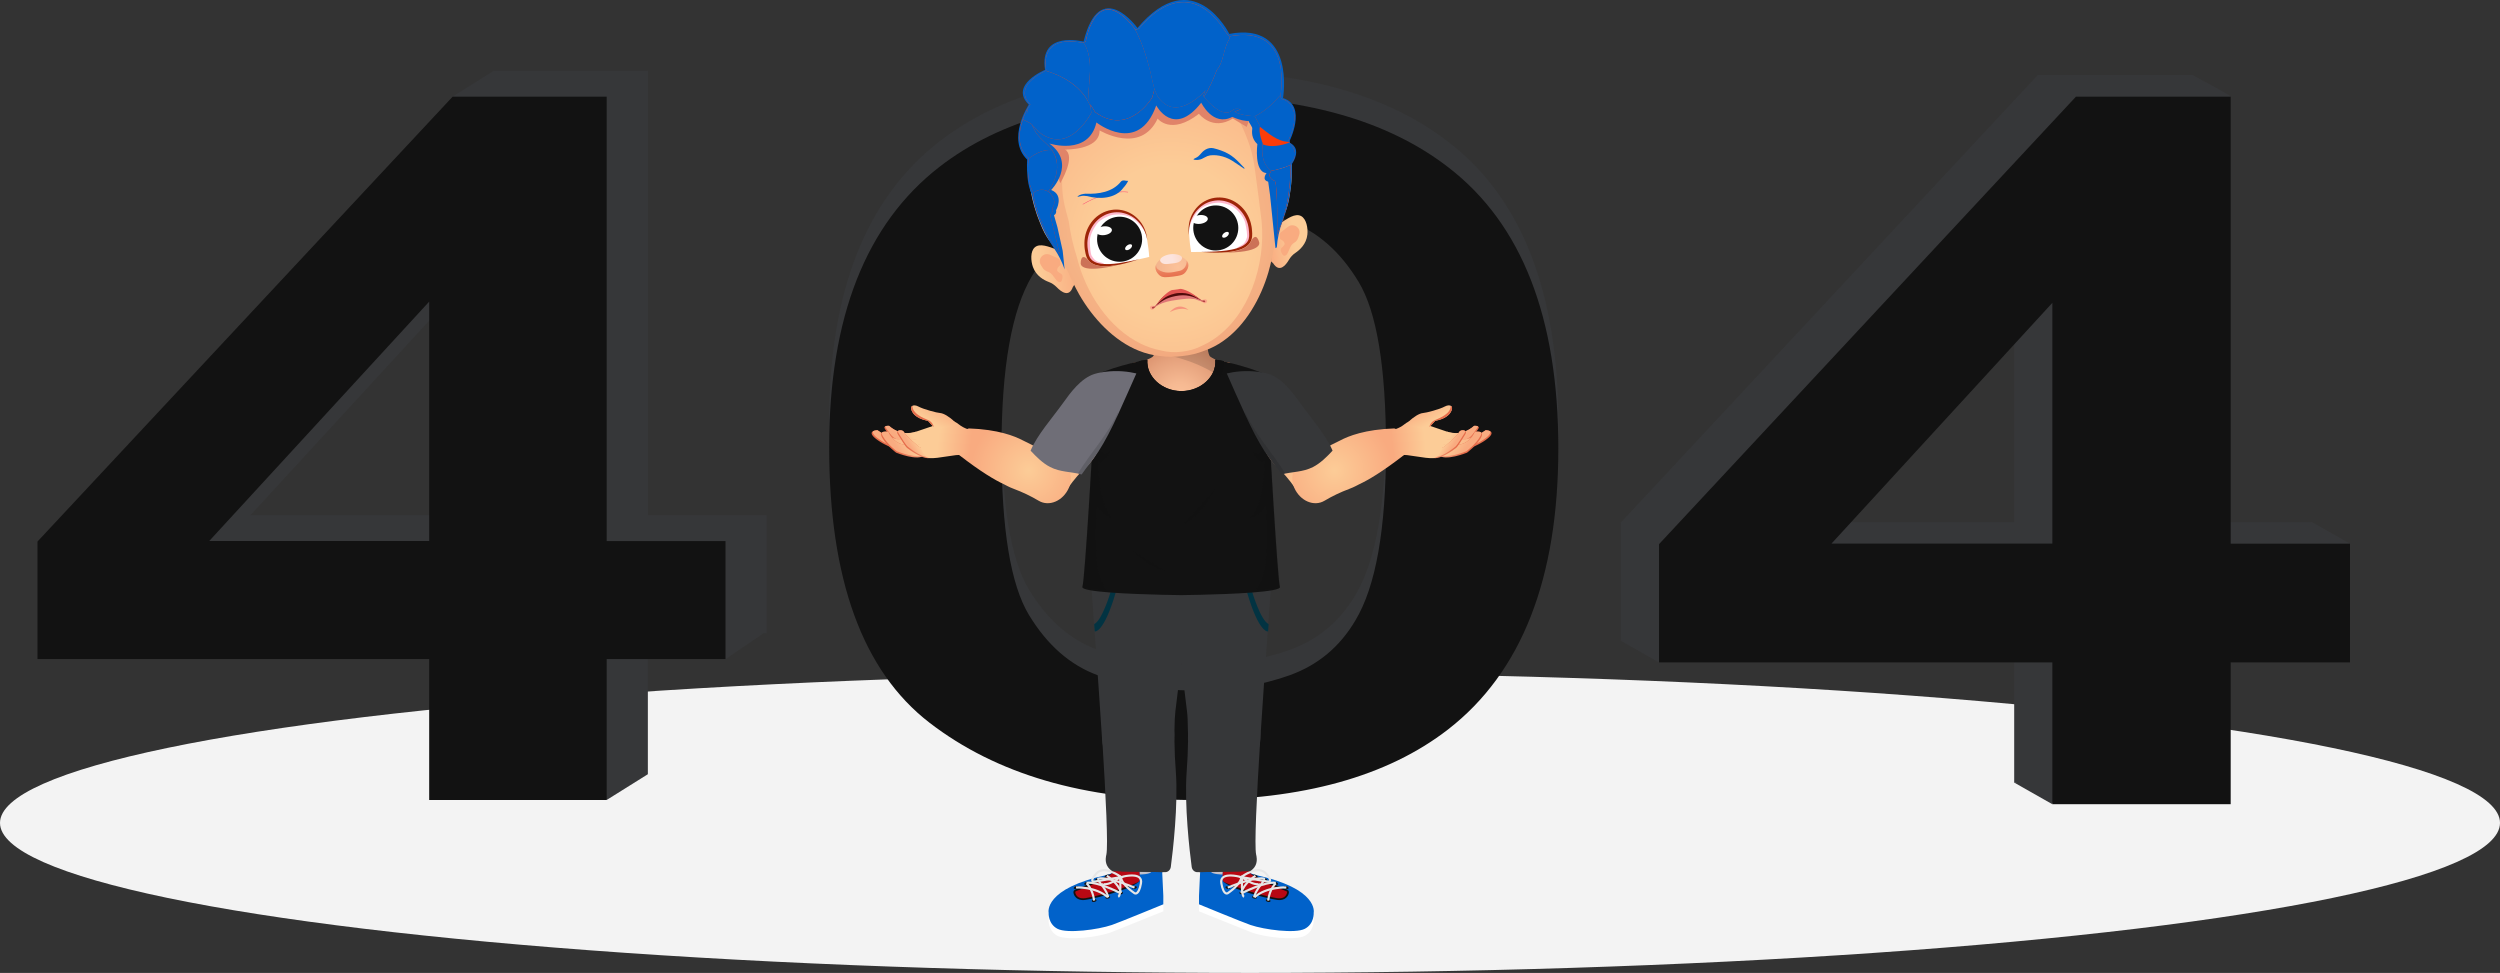
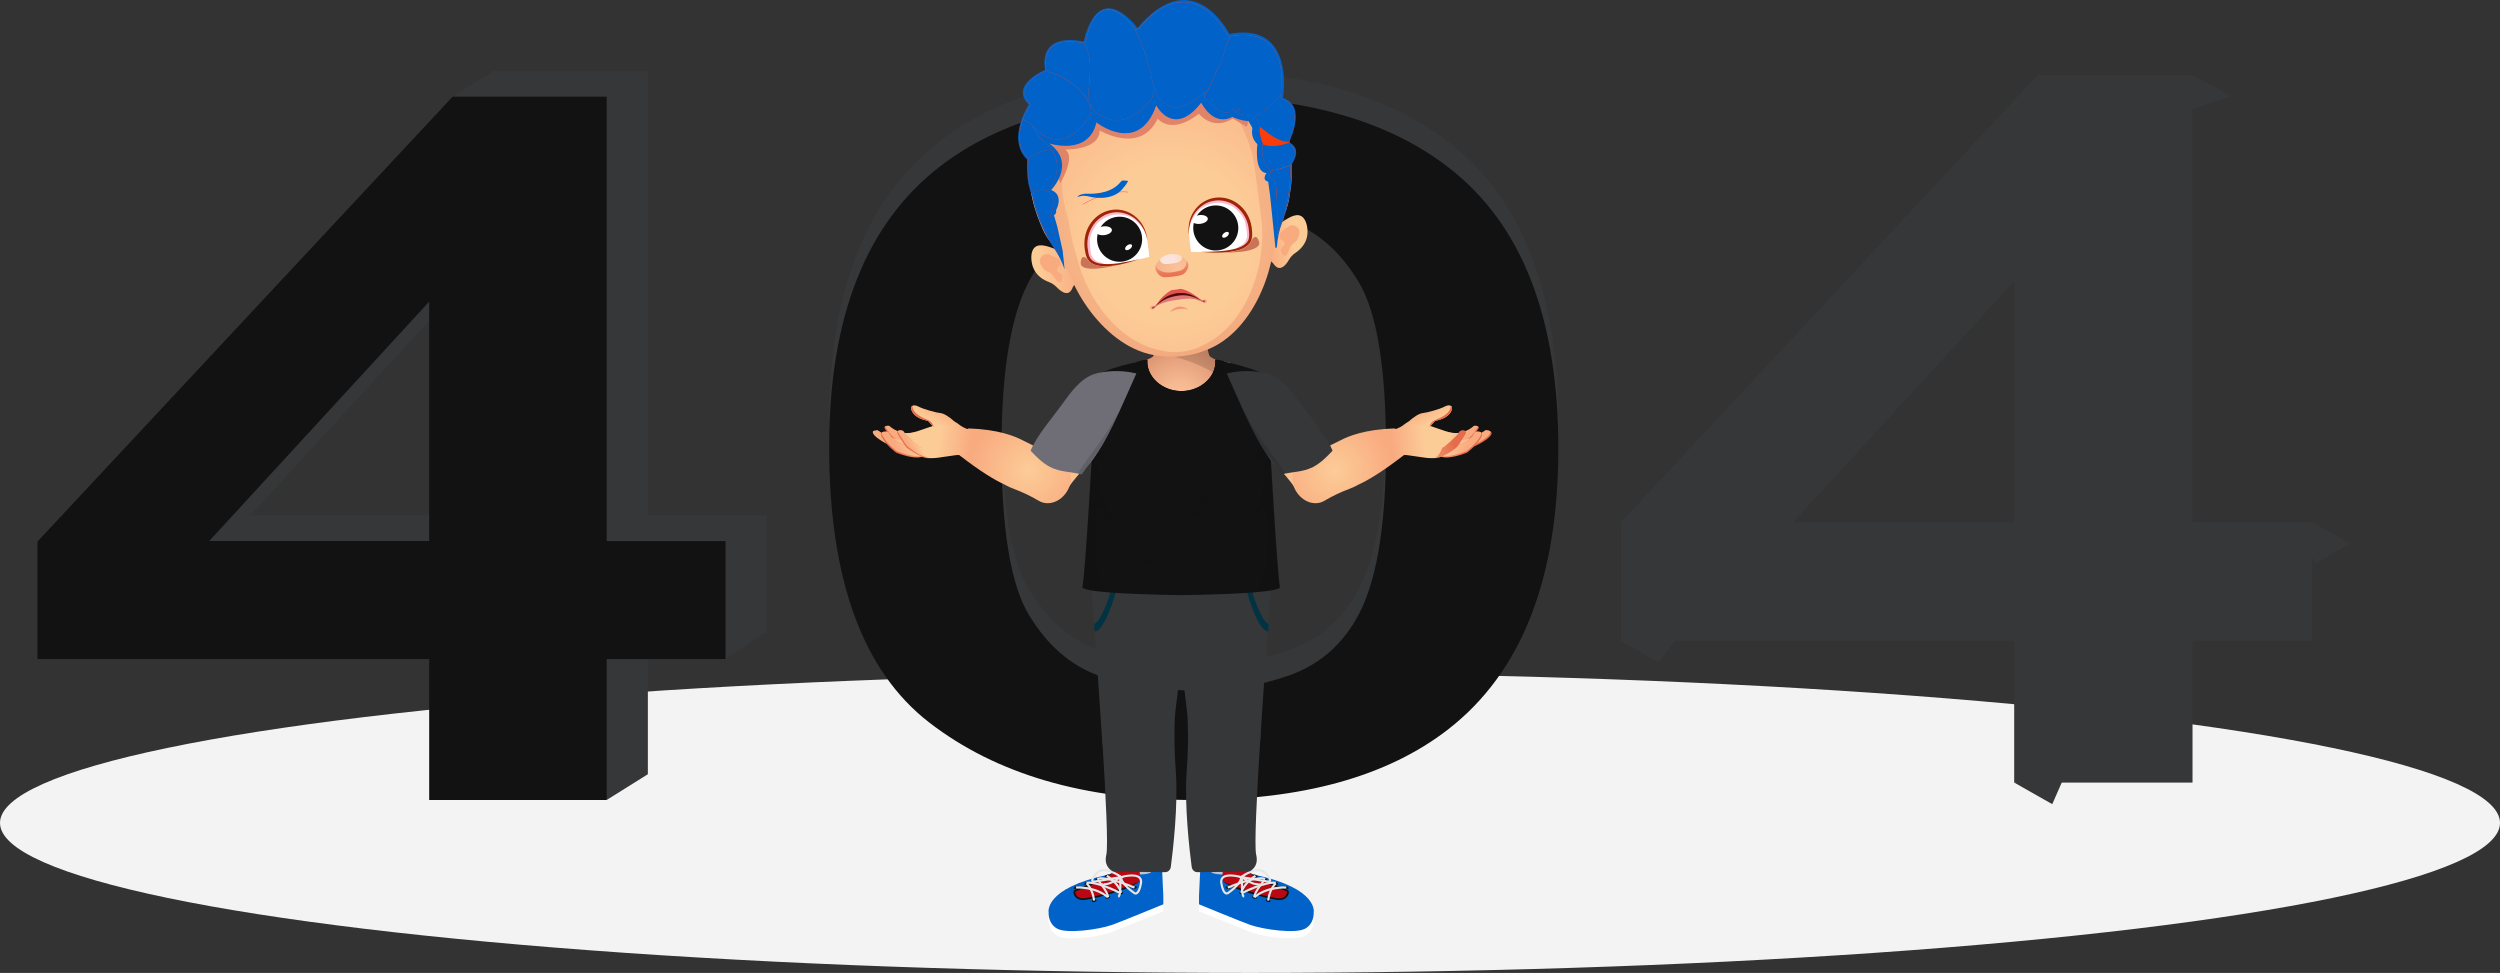
<svg xmlns="http://www.w3.org/2000/svg" width="1200" height="467" viewBox="0 0 1200 467" fill="none">
  <rect x="0" y="0" width="1200" height="467" fill="#333333" stroke="none" />
  <ellipse cx="600" cy="395" rx="600" ry="72" fill="#F3F3F3" />
  <path d="M236.97 34L217.188 46.402L236.97 54.661V34Z" fill="#363739" />
  <path d="M366.507 303.965L348.297 316.341L334.902 301.194L366.507 303.965Z" fill="#363739" />
  <path d="M310.972 371.625L291.19 384L278.027 365.653L310.972 371.625Z" fill="#363739" />
  <path d="M225.763 371.625V303.965H37.781V247.551L237.045 34.027H310.997V247.336H367.999V303.965H310.971V371.625H225.763ZM225.763 247.309V132.409L120.181 247.309H225.763Z" fill="#363739" />
  <path d="M206.008 384V316.341H18V259.926L217.264 46.402H291.215V259.711H348.244V316.341H291.215V384H206.008ZM206.008 259.684V144.784L100.426 259.684H206.008Z" fill="#121212" />
  <path d="M573 34C625.198 34 666.001 45.434 695.44 68.301C730.5 95.377 748 140.292 748 203.018C748 265.586 730.349 310.58 695.047 337.947C665.88 360.524 625.198 371.799 573 371.799C520.56 371.799 478.276 359.439 446.148 334.692C414.049 309.945 398 265.825 398 202.357C398 140.08 415.651 95.245 450.953 67.878C480.12 45.301 520.802 34 573 34ZM573 86.59C555.772 86.59 540.388 89.025 526.847 93.921C513.337 98.818 502.849 107.578 495.414 120.203C485.621 136.613 480.725 164.191 480.725 203.018C480.725 241.846 485.107 268.498 493.902 283.002C502.698 297.506 513.76 307.193 527.119 312.01C540.478 316.827 555.772 319.235 573 319.235C590.228 319.235 605.612 316.8 619.153 311.904C632.663 307.007 643.151 298.247 650.586 285.622C660.379 269.371 665.275 241.846 665.275 203.045C665.275 164.244 660.893 137.565 652.098 123.062C643.302 108.558 632.24 98.844 618.881 93.948C605.522 89.025 590.228 86.59 573 86.59Z" fill="#363739" />
  <path d="M573 46.201C625.198 46.201 666.001 57.635 695.44 80.503C730.5 107.578 748 152.493 748 215.22C748 277.788 730.349 322.782 695.047 350.149C665.88 372.725 625.198 384 573 384C520.56 384 478.276 371.64 446.148 346.893C414.049 322.147 398 278.026 398 214.558C398 152.281 415.651 107.446 450.953 80.079C480.12 57.476 520.802 46.201 573 46.201ZM573 98.765C555.772 98.765 540.388 101.2 526.847 106.096C513.307 110.993 502.849 119.753 495.414 132.378C485.621 148.788 480.725 176.366 480.725 215.193C480.725 253.994 485.107 280.673 493.902 295.177C502.698 309.681 513.76 319.368 527.119 324.185C540.478 329.002 555.772 331.41 573 331.41C590.228 331.41 605.612 328.975 619.153 324.079C632.693 319.182 643.151 310.422 650.586 297.797C660.379 281.546 665.275 254.02 665.275 215.22C665.275 176.419 660.893 149.74 652.098 135.236C643.302 120.732 632.24 111.019 618.881 106.123C605.522 101.226 590.228 98.765 573 98.765Z" fill="#121212" />
  <path d="M535.375 408.472C535.375 408.472 537.3 419.798 537.47 421.441C537.64 423.083 556.782 421.837 556.782 421.837C556.782 421.837 557.15 411.133 558.396 408.132C558.396 408.132 543.105 410.765 535.375 408.472Z" fill="url(#paint0_radial_789_4185)" />
  <path d="M535.371 408.472C535.371 408.472 537.297 419.798 537.466 421.441C537.636 423.083 556.778 421.837 556.778 421.837C556.778 421.837 557.146 411.133 558.392 408.132C558.392 408.132 543.101 410.765 535.371 408.472Z" fill="url(#paint1_radial_789_4185)" />
  <path d="M520.762 442.309C515.41 443.017 507.708 442.423 503.744 438.374C503.064 440.271 503.348 441.488 503.348 441.488C503.348 441.488 502.979 446.783 507.595 449.19C512.21 451.597 527.303 449.898 533.702 447.35C537.214 445.934 558.394 437.439 558.394 437.439V433.333L558.196 429.256C547.011 436.306 534.07 440.554 520.762 442.309Z" fill="white" />
  <path d="M557.741 416.174L558.392 429.964V434.069C558.392 434.069 537.269 442.763 533.701 443.98C527.047 446.245 512.237 448.228 507.593 445.821C502.978 443.414 503.346 438.119 503.346 438.119C503.346 438.119 500.684 426.424 531.775 419.883L533.814 419.09L534.239 414.73C534.239 414.73 544.914 416.627 545.848 416.627C546.783 416.627 546.783 416.627 546.783 416.627L547.038 419.77C547.038 419.77 552.276 419.713 552.588 418.467C552.899 417.221 553.097 415.947 557.741 416.174Z" fill="#0162CA" />
  <path d="M534.243 414.73L533.819 419.09C533.819 419.09 532.148 421.242 515.611 427.642C515.611 427.642 515.328 432.427 521.529 431.408C533.479 429.482 546.617 424.187 546.957 422.771C547.297 421.384 546.759 416.598 546.759 416.598L534.243 414.73Z" fill="#B80813" />
  <path d="M515.412 426.424C515.525 426.736 516.12 426.821 516.714 426.566C517.309 426.311 517.705 425.886 517.564 425.546C517.45 425.235 516.856 425.15 516.261 425.405C515.666 425.66 515.27 426.113 515.412 426.424Z" fill="#121212" />
  <path d="M520.451 424.442C520.564 424.754 521.159 424.838 521.753 424.584C522.348 424.357 522.744 423.904 522.603 423.564C522.489 423.253 521.895 423.168 521.3 423.423C520.705 423.678 520.309 424.131 520.451 424.442Z" fill="#121212" />
  <path d="M525.662 422.602C525.775 422.913 526.37 422.998 526.964 422.743C527.559 422.488 527.955 422.064 527.814 421.724C527.672 421.384 527.106 421.327 526.511 421.582C525.916 421.837 525.52 422.262 525.662 422.602Z" fill="#121212" />
  <path d="M530.222 420.789C530.307 421.016 530.874 421.016 531.468 420.789C532.063 420.563 532.488 420.166 532.374 419.94C532.289 419.713 531.723 419.713 531.128 419.94C530.534 420.195 530.137 420.563 530.222 420.789Z" fill="#121212" />
  <path d="M524.073 432.569C524.158 432.909 524.725 433.05 525.348 432.909C525.97 432.767 526.424 432.37 526.339 432.031C526.254 431.691 525.687 431.549 525.064 431.691C524.413 431.832 523.988 432.229 524.073 432.569Z" fill="#121212" />
  <path d="M530.616 430.983C530.701 431.323 531.267 431.464 531.89 431.323C532.513 431.181 532.966 430.785 532.881 430.445C532.796 430.105 532.23 429.964 531.607 430.105C530.984 430.247 530.531 430.643 530.616 430.983Z" fill="#121212" />
  <path d="M536.761 429.001C536.846 429.341 537.412 429.482 538.035 429.341C538.658 429.199 539.111 428.803 539.026 428.463C538.941 428.123 538.375 427.982 537.752 428.123C537.101 428.293 536.676 428.661 536.761 429.001Z" fill="#121212" />
  <path d="M543.44 426.311C543.525 426.651 544.091 426.792 544.714 426.651C545.337 426.509 545.79 426.113 545.705 425.773C545.62 425.433 545.054 425.292 544.431 425.433C543.808 425.575 543.355 425.971 543.44 426.311Z" fill="#121212" />
  <path d="M533.814 419.09C533.616 419.317 533.418 419.515 533.191 419.685C532.965 419.883 532.738 420.025 532.512 420.223C532.03 420.563 531.549 420.874 531.068 421.186C530.586 421.497 530.076 421.78 529.567 422.063C529.057 422.347 528.547 422.63 528.038 422.913C525.942 423.904 523.819 424.81 521.695 425.688C520.619 426.113 519.571 426.566 518.495 426.99L516.881 427.613L516.485 427.783L516.428 427.812H516.4C516.371 427.812 516.371 427.84 516.343 427.84C516.315 427.868 516.287 427.897 516.258 427.925C516.145 428.038 516.088 428.208 516.117 428.35C516.117 428.378 516.145 428.463 516.145 428.52C516.145 428.576 516.173 428.661 516.202 428.718C516.23 428.831 516.286 428.973 516.315 429.086C516.371 429.199 516.428 429.312 516.485 429.426C516.541 429.539 516.598 429.652 516.683 429.765C516.966 430.19 517.363 430.53 517.816 430.756C518.722 431.238 519.854 431.266 520.93 431.125C521.468 431.068 522.035 430.926 522.601 430.813C523.167 430.7 523.734 430.587 524.272 430.473C525.404 430.218 526.509 429.964 527.613 429.68C529.85 429.114 532.059 428.491 534.239 427.812C536.419 427.132 538.6 426.396 540.723 425.575C541.828 425.235 542.904 424.838 543.951 424.442C544.489 424.244 545.027 424.017 545.537 423.762C545.792 423.649 546.047 423.508 546.302 423.366C546.415 423.281 546.556 423.224 546.641 423.139C546.755 423.055 546.868 422.941 546.924 422.828C546.896 422.97 546.783 423.083 546.698 423.196C546.585 423.309 546.5 423.394 546.358 423.479C546.132 423.649 545.877 423.819 545.65 423.989C545.169 424.3 544.659 424.584 544.15 424.867C543.13 425.405 542.082 425.914 541.006 426.367C538.854 427.189 536.674 427.925 534.465 428.633C532.257 429.312 530.048 429.935 527.811 430.502C526.679 430.785 525.574 431.04 524.441 431.294C523.875 431.408 523.309 431.521 522.743 431.634C522.176 431.748 521.61 431.861 521.015 431.946C520.732 432.002 520.421 432.002 520.109 432.031C519.968 432.059 519.798 432.031 519.656 432.031C519.515 432.031 519.345 432.031 519.203 432.002C518.58 431.946 517.957 431.776 517.391 431.493C516.825 431.21 516.315 430.757 515.947 430.218C515.862 430.077 515.777 429.935 515.692 429.822C515.635 429.68 515.55 429.539 515.494 429.397C515.437 429.256 515.38 429.114 515.352 428.944C515.324 428.859 515.295 428.803 515.295 428.718C515.267 428.633 515.267 428.576 515.239 428.463C515.182 428.038 515.324 427.613 515.635 427.33C515.72 427.245 515.805 427.189 515.89 427.132C515.947 427.104 515.975 427.075 516.032 427.047L516.117 427.019L516.173 426.99L516.57 426.821L518.184 426.198C519.26 425.773 520.307 425.32 521.383 424.895C523.507 424.017 525.602 423.111 527.67 422.12C528.717 421.695 529.793 421.242 530.813 420.761C531.322 420.506 531.86 420.28 532.342 419.996C532.597 419.855 532.851 419.742 533.078 419.572C533.361 419.458 533.588 419.288 533.814 419.09Z" fill="#121212" />
  <path d="M531.408 431.068C525.858 426.084 516.599 426.481 516.514 426.509L516.457 425.461C516.853 425.433 526.226 425.037 532.087 430.303L531.408 431.068Z" fill="#E6E6E6" />
  <path d="M524.67 432.342C523.934 426.764 521.216 424.414 521.188 424.385L521.839 423.593C521.952 423.706 524.897 426.169 525.69 432.201L524.67 432.342Z" fill="#E6E6E6" />
  <path d="M531.407 430.756C531.068 427.868 526.424 422.573 526.367 422.517L527.132 421.837C527.33 422.063 532.059 427.444 532.427 430.643L531.407 430.756Z" fill="#E6E6E6" />
  <path d="M537.637 429.199C537.524 429.142 526.622 423.536 521.61 424.272L521.469 423.253C526.82 422.432 537.666 428.038 538.119 428.265L537.637 429.199Z" fill="#E6E6E6" />
  <path d="M537.609 428.689C536.533 424.357 531.068 420.846 531.012 420.818L531.578 419.94C531.805 420.081 537.411 423.706 538.6 428.435L537.609 428.689Z" fill="#E6E6E6" />
  <path d="M544.379 426.509C540.528 424.895 529.881 421.016 526.965 422.403L526.512 421.469C530.391 419.657 543.303 424.952 544.776 425.575L544.379 426.509Z" fill="#E6E6E6" />
  <path d="M545.085 429.397C544.632 429.397 544.32 429.199 544.292 429.171C544.037 429.001 537.694 424.81 537.609 421.044V420.648L537.977 420.534C538.261 420.449 544.745 418.581 547.265 420.818C548.115 421.582 548.426 422.686 548.171 424.102C547.662 427.047 546.812 428.803 545.708 429.256C545.481 429.369 545.255 429.397 545.085 429.397ZM538.657 421.384C539.11 423.989 543.216 427.217 544.83 428.293C544.858 428.293 545.028 428.406 545.283 428.293C545.623 428.123 546.501 427.387 547.124 423.932C547.322 422.856 547.124 422.092 546.557 421.582C544.943 420.138 540.668 420.874 538.657 421.384Z" fill="#E6E6E6" />
  <path d="M525.149 423.706C524.753 423.706 524.186 423.621 523.903 423.083C523.45 422.262 524.045 420.987 525.857 418.949C530.019 414.248 538.118 420.336 538.458 420.591L539.392 421.327L525.517 423.678C525.46 423.678 525.319 423.706 525.149 423.706ZM529.963 418.213C528.717 418.213 527.528 418.609 526.621 419.628C524.526 422.007 524.809 422.573 524.809 422.573C524.837 422.63 525.121 422.686 525.347 422.63L536.759 420.704C535.286 419.77 532.483 418.213 529.963 418.213Z" fill="#E6E6E6" />
  <path d="M536.984 430.926L536.503 429.992C536.588 429.964 537.239 429.511 537.267 425.461C537.267 424.159 537.211 422.885 537.182 422.035C535.965 422.856 533.586 424.385 531.774 424.754C530.358 425.037 529.537 424.98 529.141 424.584C528.914 424.357 528.914 424.074 528.943 423.904L529.934 424.187C529.99 423.989 529.877 423.876 529.849 423.876C529.849 423.876 530.16 424.046 531.548 423.762C533.813 423.309 537.267 420.704 537.296 420.676L538.032 420.11L538.117 421.044C538.117 421.072 538.287 423.224 538.287 425.461C538.287 429.709 537.579 430.615 536.984 430.926Z" fill="#E6E6E6" />
  <path d="M598.517 408.472C598.517 408.472 596.592 419.798 596.422 421.44C596.252 423.083 577.11 421.837 577.11 421.837C577.11 421.837 576.742 411.133 575.496 408.132C575.524 408.132 590.815 410.765 598.517 408.472Z" fill="url(#paint2_radial_789_4185)" />
  <path d="M598.517 408.472C598.517 408.472 596.592 419.798 596.422 421.44C596.252 423.083 577.11 421.837 577.11 421.837C577.11 421.837 576.742 411.133 575.496 408.132C575.524 408.132 590.815 410.765 598.517 408.472Z" fill="url(#paint3_radial_789_4185)" />
  <path d="M613.155 442.309C618.507 443.017 626.209 442.423 630.173 438.373C630.853 440.271 630.57 441.488 630.57 441.488C630.57 441.488 630.938 446.783 626.322 449.19C621.707 451.597 606.614 449.898 600.215 447.35C596.704 445.934 575.523 437.439 575.523 437.439V433.333L575.722 429.256C586.906 436.306 599.819 440.554 613.155 442.309Z" fill="white" />
  <path d="M576.175 416.174L575.523 429.964V434.069C575.523 434.069 596.647 442.762 600.215 443.98C606.869 446.245 621.679 448.227 626.322 445.821C630.938 443.414 630.57 438.119 630.57 438.119C630.57 438.119 633.232 426.424 602.141 419.883L600.102 419.09L599.677 414.729C599.677 414.729 589.002 416.627 588.067 416.627C587.133 416.627 587.133 416.627 587.133 416.627L586.878 419.77C586.878 419.77 581.64 419.713 581.328 418.467C581.017 417.25 580.819 415.947 576.175 416.174Z" fill="#0162CA" />
  <path d="M599.647 414.729L600.071 419.09C600.071 419.09 601.742 421.242 618.279 427.642C618.279 427.642 618.562 432.427 612.361 431.408C600.411 429.482 587.273 424.187 586.933 422.771C586.593 421.384 587.131 416.598 587.131 416.598L599.647 414.729Z" fill="#B80813" />
  <path d="M618.505 426.424C618.392 426.736 617.797 426.82 617.202 426.566C616.608 426.339 616.211 425.886 616.353 425.546C616.466 425.235 617.061 425.15 617.656 425.405C618.25 425.66 618.618 426.113 618.505 426.424Z" fill="#121212" />
  <path d="M613.466 424.442C613.353 424.753 612.758 424.838 612.163 424.583C611.569 424.357 611.172 423.904 611.314 423.564C611.427 423.253 612.022 423.168 612.616 423.423C613.211 423.677 613.579 424.13 613.466 424.442Z" fill="#121212" />
  <path d="M608.259 422.601C608.146 422.913 607.551 422.998 606.956 422.743C606.362 422.516 605.965 422.063 606.107 421.724C606.248 421.384 606.815 421.327 607.409 421.582C608.004 421.837 608.372 422.262 608.259 422.601Z" fill="#121212" />
  <path d="M603.698 420.789C603.613 421.016 603.046 421.016 602.452 420.789C601.857 420.563 601.432 420.166 601.546 419.94C601.631 419.713 602.197 419.713 602.792 419.94C603.386 420.195 603.783 420.563 603.698 420.789Z" fill="#121212" />
  <path d="M609.842 432.569C609.757 432.908 609.191 433.05 608.568 432.908C607.945 432.767 607.492 432.37 607.577 432.031C607.662 431.691 608.228 431.549 608.851 431.691C609.474 431.832 609.927 432.229 609.842 432.569Z" fill="#121212" />
  <path d="M603.276 430.983C603.191 431.323 602.624 431.464 602.001 431.323C601.378 431.181 600.925 430.785 601.01 430.445C601.095 430.105 601.662 429.964 602.284 430.105C602.936 430.247 603.36 430.643 603.276 430.983Z" fill="#121212" />
  <path d="M597.158 429.001C597.073 429.341 596.507 429.482 595.884 429.341C595.261 429.199 594.808 428.803 594.893 428.463C594.978 428.123 595.544 427.981 596.167 428.123C596.79 428.293 597.243 428.661 597.158 429.001Z" fill="#121212" />
  <path d="M590.475 426.311C590.39 426.651 589.823 426.792 589.201 426.651C588.578 426.509 588.125 426.113 588.209 425.773C588.294 425.433 588.861 425.291 589.484 425.433C590.107 425.575 590.56 425.971 590.475 426.311Z" fill="#121212" />
  <path d="M600.103 419.09C600.301 419.317 600.499 419.515 600.725 419.685C600.952 419.883 601.179 420.025 601.405 420.223C601.886 420.563 602.368 420.874 602.849 421.186C603.331 421.497 603.84 421.78 604.35 422.063C604.86 422.347 605.369 422.63 605.879 422.913C607.974 423.904 610.098 424.81 612.222 425.688C613.298 426.113 614.345 426.566 615.421 426.99L617.035 427.613L617.432 427.783L617.489 427.812H617.517C617.545 427.812 617.545 427.84 617.574 427.84C617.602 427.868 617.63 427.896 617.658 427.925C617.772 428.038 617.828 428.208 617.8 428.35C617.8 428.378 617.772 428.463 617.772 428.519C617.772 428.576 617.743 428.661 617.715 428.718C617.687 428.831 617.63 428.973 617.602 429.086C617.545 429.199 617.489 429.312 617.432 429.426C617.375 429.539 617.319 429.652 617.234 429.765C616.951 430.19 616.554 430.53 616.101 430.756C615.195 431.238 614.062 431.266 612.986 431.125C612.448 431.068 611.882 430.926 611.316 430.813C610.749 430.7 610.183 430.587 609.645 430.473C608.512 430.218 607.408 429.964 606.304 429.68C604.067 429.114 601.858 428.491 599.678 427.812C597.497 427.132 595.317 426.396 593.193 425.575C592.089 425.235 591.013 424.838 589.965 424.442C589.427 424.244 588.889 424.017 588.38 423.762C588.125 423.649 587.87 423.508 587.615 423.366C587.502 423.281 587.36 423.224 587.275 423.139C587.162 423.054 587.049 422.941 586.992 422.828C587.021 422.969 587.134 423.083 587.219 423.196C587.332 423.309 587.417 423.394 587.559 423.479C587.785 423.649 588.04 423.819 588.266 423.989C588.748 424.3 589.257 424.584 589.767 424.867C590.787 425.405 591.834 425.914 592.91 426.367C595.062 427.189 597.243 427.925 599.451 428.633C601.66 429.312 603.869 429.935 606.106 430.502C607.238 430.785 608.342 431.04 609.475 431.294C610.041 431.408 610.608 431.521 611.174 431.634C611.74 431.748 612.307 431.861 612.901 431.946C613.185 432.002 613.496 432.002 613.807 432.031C613.949 432.059 614.119 432.031 614.261 432.031C614.402 432.031 614.572 432.031 614.714 432.002C615.337 431.946 615.96 431.776 616.526 431.493C617.092 431.209 617.602 430.756 617.97 430.218C618.055 430.077 618.14 429.935 618.225 429.822C618.281 429.68 618.366 429.539 618.423 429.397C618.48 429.256 618.536 429.114 618.565 428.944C618.593 428.859 618.621 428.803 618.621 428.718C618.65 428.633 618.65 428.576 618.678 428.463C618.734 428.038 618.593 427.613 618.281 427.33C618.196 427.245 618.111 427.189 618.027 427.132C617.97 427.104 617.942 427.075 617.885 427.047L617.8 427.019L617.743 426.99L617.347 426.821L615.733 426.198C614.657 425.773 613.609 425.32 612.533 424.895C610.41 424.017 608.314 423.111 606.247 422.12C605.199 421.695 604.123 421.242 603.104 420.761C602.594 420.506 602.056 420.279 601.575 419.996C601.32 419.855 601.065 419.741 600.839 419.572C600.556 419.458 600.301 419.288 600.103 419.09Z" fill="#121212" />
  <path d="M602.508 431.068C608.058 426.084 617.317 426.481 617.402 426.509L617.459 425.461C617.062 425.433 607.69 425.037 601.828 430.303L602.508 431.068Z" fill="#E6E6E6" />
  <path d="M609.219 432.342C609.955 426.764 612.673 424.414 612.702 424.385L612.05 423.592C611.937 423.706 608.992 426.169 608.199 432.201L609.219 432.342Z" fill="#E6E6E6" />
  <path d="M602.508 430.756C602.847 427.868 607.491 422.573 607.548 422.516L606.783 421.837C606.585 422.063 601.856 427.443 601.488 430.643L602.508 430.756Z" fill="#E6E6E6" />
  <path d="M596.278 429.199C596.392 429.142 607.293 423.536 612.305 424.272L612.447 423.253C607.095 422.431 596.25 428.038 595.797 428.265L596.278 429.199Z" fill="#E6E6E6" />
  <path d="M596.307 428.689C597.383 424.357 602.848 420.846 602.905 420.817L602.339 419.94C602.112 420.081 596.506 423.706 595.316 428.435L596.307 428.689Z" fill="#E6E6E6" />
  <path d="M589.537 426.509C593.388 424.895 604.035 421.016 606.951 422.403L607.404 421.469C603.525 419.657 590.613 424.952 589.141 425.575L589.537 426.509Z" fill="#E6E6E6" />
  <path d="M588.206 429.256C587.073 428.774 586.252 427.047 585.743 424.102C585.488 422.686 585.799 421.554 586.649 420.817C589.169 418.58 595.653 420.449 595.936 420.534L596.304 420.648V421.044C596.22 424.81 589.877 429.001 589.622 429.171C589.565 429.199 589.282 429.397 588.829 429.397C588.631 429.397 588.433 429.369 588.206 429.256ZM587.328 421.582C586.762 422.092 586.564 422.856 586.762 423.932C587.357 427.415 588.234 428.151 588.603 428.293C588.857 428.406 589.056 428.321 589.056 428.293C590.67 427.217 594.804 424.017 595.228 421.384C593.246 420.874 588.942 420.138 587.328 421.582Z" fill="#E6E6E6" />
  <path d="M608.398 423.677L594.523 421.327L595.458 420.591C595.798 420.336 603.896 414.22 608.059 418.949C609.871 420.987 610.465 422.262 610.012 423.083C609.729 423.592 609.135 423.706 608.766 423.706C608.568 423.706 608.427 423.677 608.398 423.677ZM597.157 420.704L608.568 422.63C608.795 422.658 609.078 422.63 609.106 422.573C609.106 422.573 609.389 422.007 607.294 419.628C606.388 418.609 605.199 418.212 603.953 418.212C601.433 418.212 598.629 419.77 597.157 420.704Z" fill="#E6E6E6" />
  <path d="M596.9 430.926L597.382 429.992C597.297 429.964 596.645 429.51 596.617 425.461C596.617 424.159 596.674 422.885 596.702 422.035C597.92 422.856 600.298 424.385 602.11 424.753C603.526 425.037 604.347 424.98 604.744 424.584C604.97 424.357 604.97 424.074 604.942 423.904L603.951 424.187C603.894 423.989 604.008 423.876 604.036 423.876C604.036 423.876 603.724 424.045 602.337 423.762C600.072 423.309 596.617 420.704 596.589 420.676L595.853 420.11L595.768 421.044C595.768 421.072 595.598 423.224 595.598 425.461C595.626 429.709 596.306 430.615 596.9 430.926Z" fill="#E6E6E6" />
  <path d="M609.926 281.644C609.926 281.587 609.926 281.531 609.898 281.474C609.671 279.973 608.454 278.926 607.038 279.011L569.463 281.389C568.783 281.446 567.877 281.446 566.971 281.446C566.065 281.446 565.187 281.418 564.479 281.389L526.904 279.011C525.516 278.926 524.27 280.002 524.044 281.474C524.044 281.531 524.015 281.587 524.015 281.644C524.015 281.729 523.93 282.522 523.93 282.55C523.874 283.088 526.847 320.834 529.027 355.266C529.537 363.421 536.22 369.82 544.375 369.99C544.516 369.99 544.658 369.99 544.799 369.99C555.135 370.217 563.601 361.948 563.715 351.613C563.743 349.461 563.799 347.337 563.884 345.185C563.941 343.883 564.054 342.58 564.196 341.306L566.971 318.483L569.746 341.306C569.916 342.609 570.001 343.883 570.057 345.185C570.142 347.337 570.199 349.461 570.227 351.613C570.341 361.948 578.807 370.217 589.142 369.99C589.284 369.99 589.425 369.99 589.567 369.99C597.722 369.82 604.405 363.421 604.914 355.266C607.095 320.862 610.04 283.117 610.011 282.55C610.011 282.494 609.926 281.729 609.926 281.644Z" fill="#363739" />
  <path d="M563.745 355.889C563.745 355.577 563.745 355.181 563.773 354.643C564.169 344.024 556.382 335.133 546.5 334.935C546.387 334.935 546.245 334.935 546.132 334.935C536.25 334.737 528.349 343.713 529.029 354.303C529.057 354.841 529.086 355.351 529.142 355.889C530.785 382.081 531.974 406.178 531.039 410.284C530.926 410.765 530.303 413.116 531.323 415.324C531.974 416.74 533.078 417.646 533.984 418.184L559.242 418.637C560.601 418.666 561.791 417.59 561.989 416.117C562.98 408.67 565.585 386.47 564.396 370.33C563.999 365.545 563.801 360.731 563.745 355.889Z" fill="#363739" />
  <path d="M570.257 355.889C570.257 355.577 570.257 355.181 570.229 354.643C569.832 344.024 577.619 335.133 587.502 334.935C587.615 334.935 587.756 334.935 587.87 334.935C597.752 334.737 605.652 343.713 604.973 354.303C604.944 354.841 604.916 355.351 604.859 355.889C603.217 382.081 602.028 406.178 602.962 410.284C603.075 410.765 603.698 413.116 602.679 415.324C602.028 416.74 600.923 417.646 600.017 418.184L574.759 418.637C573.4 418.666 572.211 417.59 572.013 416.117C571.022 408.67 568.416 386.47 569.606 370.33C569.974 365.545 570.2 360.731 570.257 355.889Z" fill="#363739" />
  <path d="M599.876 291.13C599.451 290.111 598.97 288.978 598.46 287.732C595.883 281.418 595.005 279.152 595.005 279.152H578.525H555.448H538.968C538.968 279.152 538.09 281.418 535.513 287.732C535.004 288.978 534.522 290.111 534.098 291.13C529.227 306.817 532.738 323.75 533.616 340.003C533.871 341.561 534.098 343.09 534.296 344.647C534.947 349.688 535.089 350.679 535.343 355.776C535.627 361.354 540.186 365.573 545.792 365.714C545.764 365.714 545.764 365.714 545.792 365.714C545.82 365.714 545.82 365.714 545.792 365.714C552.05 365.884 557.77 362.147 557.94 355.917C558.11 349.065 558.733 345.327 560.488 338.701C560.885 337.115 561.338 335.53 561.791 333.916C562.499 331.452 563.263 328.96 563.999 326.468C564.028 326.355 564.084 326.214 564.113 326.1C564.226 325.704 564.339 325.307 564.452 324.911C564.481 324.798 564.537 324.656 564.566 324.543C564.707 324.033 564.849 323.552 564.99 323.042C565.019 322.957 565.019 322.901 565.047 322.816C565.16 322.391 565.274 321.966 565.387 321.57C565.415 321.428 565.472 321.287 565.5 321.145C565.613 320.749 565.727 320.324 565.812 319.927C565.84 319.842 565.868 319.729 565.896 319.644C566.01 319.163 566.151 318.681 566.265 318.172C566.293 318.059 566.321 317.945 566.35 317.804C566.434 317.436 566.519 317.039 566.604 316.671C566.633 316.529 566.661 316.388 566.689 316.246C566.803 315.765 566.888 315.255 567.001 314.774C567.086 315.255 567.199 315.765 567.312 316.246C567.341 316.388 567.369 316.529 567.397 316.671C567.482 317.039 567.567 317.436 567.652 317.804C567.68 317.917 567.709 318.03 567.737 318.172C567.85 318.653 567.964 319.135 568.105 319.644C568.133 319.729 568.162 319.842 568.19 319.927C568.303 320.324 568.388 320.749 568.502 321.145C568.53 321.287 568.586 321.428 568.615 321.57C568.728 321.994 568.841 322.419 568.955 322.816C568.983 322.901 568.983 322.957 569.011 323.042C569.153 323.552 569.294 324.033 569.436 324.543C569.464 324.656 569.521 324.798 569.549 324.911C569.662 325.307 569.776 325.704 569.889 326.1C569.917 326.214 569.974 326.355 570.002 326.468C570.739 328.96 571.503 331.424 572.211 333.916C572.664 335.501 573.117 337.115 573.513 338.701C575.269 345.327 575.892 349.036 576.062 355.917C576.204 362.175 581.952 365.884 588.21 365.714C588.181 365.714 588.181 365.714 588.21 365.714C588.238 365.714 588.238 365.714 588.21 365.714C593.816 365.573 598.347 361.354 598.658 355.776C598.941 350.679 599.083 349.688 599.706 344.647C599.904 343.09 600.131 341.561 600.385 340.003C601.235 323.75 604.746 306.817 599.876 291.13Z" fill="#363739" />
  <path d="M559.188 385.875C558.281 375.993 557.404 365.856 557.913 355.889C557.942 355.464 557.97 355.039 557.998 354.615C558.423 348.074 553.326 342.524 546.785 342.41C546.7 342.41 546.615 342.41 546.53 342.41C539.961 342.297 534.694 347.904 535.261 354.445C535.289 354.926 535.345 355.379 535.374 355.747C536.082 366.083 536.138 376.475 536.676 386.81C536.733 387.886 536.79 388.962 536.875 390.038C537.781 405.895 538.064 418.269 538.064 418.269L558.281 418.637C559.499 409.208 559.726 399.609 559.471 390.972C559.329 389.217 559.273 387.518 559.188 385.875Z" fill="#363739" />
  <path d="M574.791 385.875C575.697 375.993 576.574 365.856 576.065 355.889C576.036 355.464 576.008 355.039 575.98 354.615C575.555 348.074 580.652 342.524 587.193 342.41C587.278 342.41 587.363 342.41 587.448 342.41C594.017 342.297 599.284 347.904 598.718 354.445C598.689 354.926 598.633 355.379 598.604 355.747C597.896 366.083 597.84 376.475 597.302 386.81C597.245 387.886 597.189 388.962 597.104 390.038C596.197 405.895 595.914 418.269 595.914 418.269L575.697 418.637C574.479 409.208 574.253 399.609 574.507 390.972C574.649 389.217 574.706 387.518 574.791 385.875Z" fill="#363739" />
  <path d="M600.982 283.881C600.982 283.881 605.003 297.728 608.939 299.568L608.684 303.108C608.684 303.108 604.352 304.212 598.547 284.193" fill="#023342" />
  <path d="M533.164 283.881C533.164 283.881 529.143 297.728 525.207 299.568L525.462 303.108C525.462 303.108 529.794 304.212 535.599 284.193" fill="#023342" />
  <path d="M558.254 310.866C558.254 310.866 566.72 321.202 573.771 310.866C573.771 310.866 567.428 317.124 558.254 310.866Z" fill="#363739" />
  <path d="M590.791 174.355C589.063 173.477 587.025 173.845 585.297 173.279C585.043 173.222 584.816 173.137 584.561 173.052C583.797 172.797 583.032 172.457 582.211 172.004C581.503 171.608 580.739 171.268 580.427 170.504C578.53 165.69 581.022 161.074 581.022 161.074L567.147 159.12H567.119H567.09L553.215 161.074C553.215 161.074 555.707 165.69 553.81 170.504C553.498 171.268 552.762 171.636 552.026 172.004C549.874 173.052 545.23 174.156 543.333 174.298C543.276 174.298 543.191 174.326 543.163 174.383C542.484 175.374 553.329 190.013 567.09 190.495C581.107 191.033 591.98 176.563 590.791 174.355Z" fill="url(#paint4_radial_789_4185)" />
  <path d="M609.308 209.013C624.117 198.055 612.309 182.198 612.309 182.198C603.106 176.591 586.173 173.165 583.342 172.627C583.851 182.028 576.263 189.985 567.003 190.013C557.744 189.985 550.155 182.028 550.665 172.627C547.833 173.137 530.9 176.591 521.698 182.198C521.698 182.198 509.918 198.027 524.699 209.013C524.699 209.013 520.82 278.133 519.546 281.672C518.64 284.221 543.558 285.155 557.659 285.495C562.699 285.608 566.352 285.637 566.89 285.665C566.89 285.665 566.89 285.665 566.918 285.665C566.947 285.665 566.947 285.665 566.947 285.665C566.947 285.665 566.947 285.665 566.975 285.665C567.003 285.665 567.003 285.665 567.003 285.665C567.541 285.665 571.194 285.608 576.234 285.495C590.336 285.184 615.282 284.221 614.348 281.672C613.187 278.105 609.308 209.013 609.308 209.013Z" fill="#121212" />
  <path d="M567.03 191.429C578.328 191.457 587.644 183.217 587.502 173.363C585.577 172.995 584.133 172.74 583.453 172.627C583.963 180.782 576.346 187.72 567.03 187.72C557.77 187.691 550.182 180.782 550.691 172.627C550.012 172.74 548.596 172.967 546.642 173.363C546.501 183.189 555.76 191.401 567.03 191.429Z" fill="#121212" />
  <path d="M567.034 191.429C578.332 191.457 587.648 183.217 587.506 173.363C585.581 172.995 584.137 172.74 583.457 172.627C583.967 180.782 576.35 187.72 567.034 187.72C557.774 187.691 550.186 180.782 550.695 172.627C550.016 172.74 548.6 172.967 546.646 173.363C546.505 183.189 555.764 191.401 567.034 191.429Z" fill="#121212" />
  <path opacity="0.15" d="M587.502 173.477C585.718 173.024 585.548 173.279 583.453 172.627C582.631 172.372 580.564 171.636 580.168 169.824C578.809 164.869 581.017 161.103 581.017 161.103L567.142 159.149H567.114H567.086L553.211 161.103C553.211 161.103 555.278 164.925 554.23 169.229C565.783 171.183 576.487 174.496 586.114 181.264C587.757 177.441 587.672 174.326 587.502 173.477Z" fill="#121212" />
  <path opacity="0.15" d="M526.455 242.681C529.089 247.976 534.638 248.939 534.638 248.939C527.22 244.097 527.078 221.189 527.078 221.189C529.117 224.332 533.619 215.951 533.619 215.951C523.086 223.936 531.892 199.103 531.892 199.103L524.728 208.957C524.728 208.957 521.84 257.207 520.311 274.735C520.282 275.188 520.226 275.641 520.197 276.066V276.094C520.141 276.717 520.084 277.283 520.027 277.821C520.027 277.85 520.027 277.85 520.027 277.878C519.999 278.218 519.971 278.558 519.942 278.841C519.942 278.869 519.942 278.869 519.942 278.897C519.942 279.039 519.914 279.152 519.914 279.294V279.322C519.886 279.464 519.886 279.605 519.858 279.719C519.858 279.747 519.858 279.747 519.858 279.775C519.858 279.888 519.829 279.973 519.829 280.087C519.829 280.115 519.829 280.143 519.829 280.143C519.801 280.37 519.773 280.568 519.744 280.738C519.744 280.766 519.744 280.766 519.744 280.795C519.744 280.851 519.716 280.936 519.716 280.993C519.716 281.021 519.716 281.021 519.716 281.049C519.716 281.134 519.688 281.191 519.688 281.248V281.276C519.688 281.333 519.659 281.361 519.659 281.418C519.659 281.446 519.659 281.446 519.659 281.446C519.659 281.503 519.631 281.531 519.631 281.559C519.461 282.182 520.027 283.145 531.297 283.003C530.051 282.041 527.616 277.793 526.682 270.941C525.351 259.189 526.455 242.681 526.455 242.681Z" fill="#121212" />
  <path opacity="0.15" d="M583.172 234.696C583.172 234.696 577.311 247.721 567.57 252.082L583.172 234.696Z" fill="#121212" />
  <path opacity="0.15" d="M543.16 263.975C543.16 263.975 551.683 273.234 559.187 273.829L543.16 263.975Z" fill="#121212" />
  <path opacity="0.15" d="M607.605 242.681C604.972 247.976 599.422 248.939 599.422 248.939C606.841 244.097 606.982 221.189 606.982 221.189C604.943 224.332 600.441 215.951 600.441 215.951C610.975 223.936 602.169 199.103 602.169 199.103L609.332 208.957C609.332 208.957 612.221 257.207 613.75 274.735C613.778 275.188 613.835 275.641 613.863 276.066V276.094C613.92 276.717 613.976 277.283 614.033 277.821C614.033 277.85 614.033 277.85 614.033 277.878C614.061 278.218 614.09 278.558 614.118 278.841C614.118 278.869 614.118 278.869 614.118 278.897C614.118 279.039 614.146 279.152 614.146 279.294V279.322C614.175 279.464 614.175 279.605 614.203 279.719C614.203 279.747 614.203 279.747 614.203 279.775C614.203 279.888 614.231 279.973 614.231 280.087C614.231 280.115 614.231 280.143 614.231 280.143C614.26 280.37 614.288 280.568 614.316 280.738C614.316 280.766 614.316 280.766 614.316 280.795C614.316 280.851 614.344 280.936 614.344 280.993C614.344 281.021 614.344 281.021 614.344 281.049C614.344 281.134 614.373 281.191 614.373 281.248V281.276C614.373 281.333 614.401 281.361 614.401 281.418C614.401 281.446 614.401 281.446 614.401 281.446C614.401 281.503 614.429 281.531 614.429 281.559C614.599 282.182 614.033 283.145 602.763 283.003C604.009 282.041 606.444 277.793 607.379 270.941C608.71 259.189 607.605 242.681 607.605 242.681Z" fill="#121212" />
  <path d="M610.383 197.46C604.239 201.028 603.531 210.712 608.854 219.066C609.958 220.793 611.204 222.322 612.564 223.624C615.933 226.853 618.935 230.364 621.54 234.101C624.145 237.811 629.78 238.745 634.565 236.282C634.622 236.253 634.707 236.225 634.763 236.197C640.087 233.45 642.324 227.56 639.662 223.285C637.142 219.236 635.018 214.988 633.348 210.542C632.781 209.07 632.045 207.598 631.139 206.153C625.844 197.772 616.528 193.893 610.383 197.46Z" fill="url(#paint5_radial_789_4185)" />
  <path d="M643.342 211.392C640.284 213.006 638.188 213.572 632.44 217.621C629.75 219.519 626.947 221.246 624.059 222.775C620.491 224.672 619.245 229.628 621.199 233.988C621.227 234.073 621.255 234.13 621.284 234.215C624.087 240.501 630.77 243.332 635.753 240.359C639.519 238.122 643.484 236.225 647.589 234.696C650.251 233.705 651.639 232.799 652.516 232.402C656.764 230.42 663.39 226.569 674.037 218.329C674.235 217.763 674.461 216.97 674.546 216.007C674.603 215.583 674.744 213.94 674.206 211.76C673.81 210.118 673.357 208.249 671.715 206.89C670.837 206.153 669.902 205.814 669.279 205.644C655.206 206.125 647.306 209.297 643.342 211.392Z" fill="url(#paint6_radial_789_4185)" />
  <path d="M588.863 179.253C592.346 178.432 597.67 177.639 604.041 178.489C605.003 178.63 607.014 178.885 608.911 179.48C615.48 181.547 620.379 188.286 624.287 193.751C629.214 200.632 636.434 208.702 639.634 216.319C636.859 219.292 633.829 222.322 630.261 224.163C625.278 226.711 620.294 226.343 615.141 227.73C612.111 223.285 610.327 221.727 607.071 216.715C603.899 211.845 600.841 205.87 597.783 199.216C594.272 191.542 591.27 184.775 588.863 179.253Z" fill="#363739" />
  <path opacity="0.15" d="M597.953 199.952C599.256 206.238 603.815 212.1 607.099 216.772C610.242 221.274 612.196 223.596 615.141 227.674C615.651 227.419 616.302 227.419 616.868 227.221C610.724 217.197 602.37 208.39 597.5 197.63C597.557 198.197 597.868 199.471 597.953 199.952Z" fill="#121212" />
  <path d="M694.596 207.201C694.596 207.201 701.335 209.976 707.565 204.426C707.565 204.426 710.963 204.115 709.406 206.125C707.848 208.136 706.319 211.703 701.817 212.043C697.315 212.383 691.68 210.882 691.68 210.882L694.596 207.201Z" fill="url(#paint7_linear_789_4185)" />
  <path d="M707.565 204.398C707.565 204.398 708.811 204.285 709.434 204.624C709.406 204.851 709.292 205.106 709.038 205.474C707.48 207.513 705.951 211.052 701.449 211.392C697.909 211.675 693.69 210.797 692.02 210.401L694.596 207.173C694.596 207.201 701.336 209.976 707.565 204.398Z" fill="url(#paint8_linear_789_4185)" />
  <path d="M693.746 210.684C693.746 210.684 702.863 213.884 713.142 206.493C713.142 206.493 717.673 206.578 715.209 209.41C712.746 212.241 701.448 219.037 692.302 214.96C692.302 214.988 689.612 212.949 693.746 210.684Z" fill="url(#paint9_linear_789_4185)" />
  <path d="M713.144 206.493C713.144 206.493 714.447 206.522 715.268 206.975C715.495 207.399 715.41 208.022 714.645 208.9C712.182 211.732 700.969 218.471 691.851 214.507C691.313 213.77 690.803 212.298 693.748 210.684C693.748 210.684 702.866 213.884 713.144 206.493Z" fill="url(#paint10_linear_789_4185)" />
  <path d="M692.869 213.487C692.869 213.487 699.382 214.365 702.921 212.666C706.461 210.967 707.905 207.286 707.905 207.286C707.905 207.286 712.974 206.267 710.878 210.061C708.811 213.855 704.167 217.282 704.167 217.282C704.167 217.282 693.464 221.642 690.462 218.358C687.489 215.101 692.869 213.487 692.869 213.487Z" fill="url(#paint11_linear_789_4185)" />
  <path d="M702.922 212.666C706.462 210.996 707.906 207.286 707.906 207.286C707.906 207.286 710.114 206.833 711.02 207.626C711.105 208.051 710.992 208.645 710.539 209.41C708.472 213.204 703.828 216.63 703.828 216.63C703.828 216.63 693.125 220.991 690.123 217.706C689.982 217.537 689.84 217.395 689.755 217.225C688.707 214.677 692.87 213.431 692.87 213.431C692.87 213.431 699.383 214.337 702.922 212.666Z" fill="url(#paint12_linear_789_4185)" />
  <path d="M693.18 214.507C693.18 214.507 699.749 209.042 700.372 207.484C700.966 205.927 704.789 206.21 703.317 208.532C701.844 210.854 699.834 214.309 698.843 215.073C697.88 215.866 689.81 221.756 687.12 219.349C684.402 216.914 693.18 214.507 693.18 214.507Z" fill="url(#paint13_linear_789_4185)" />
-   <path d="M700.345 207.484C700.742 206.437 702.611 206.238 703.318 206.89C703.347 207.173 703.233 207.513 702.979 207.909C701.506 210.231 699.496 213.686 698.505 214.45C697.542 215.243 690.123 221.161 687.433 218.726C687.292 218.613 688.537 218.556 688.453 218.443C688.028 216.376 693.125 214.478 693.125 214.478C693.125 214.478 699.751 209.042 700.345 207.484Z" fill="url(#paint14_linear_789_4185)" />
  <path d="M694.596 207.201C694.596 207.201 692.217 219.49 688.225 219.887C684.232 220.311 674.208 217.706 673.302 218.556C672.396 219.405 669.536 220.566 669.536 220.566C669.536 220.566 667.384 207.06 667.979 206.691C668.545 206.323 671.518 205.785 674.123 203.662C676.757 201.566 681.033 199.896 686.016 204.285L694.596 207.201Z" fill="url(#paint15_linear_789_4185)" />
  <path d="M685.252 205.927L688.933 201.963C688.933 201.963 694.115 201.283 696.182 198.083C698.249 194.855 695.984 193.779 693.464 195.139C690.944 196.498 684.658 198.14 683.044 198.253C681.43 198.367 678.655 199.952 676.135 202.416C673.614 204.908 685.252 205.927 685.252 205.927Z" fill="url(#paint16_linear_789_4185)" />
  <path d="M688.563 201.736C691.678 200.462 696.35 198.452 696.35 194.77C697.143 195.195 697.313 196.328 696.18 198.083C694.113 201.311 688.931 201.963 688.931 201.963L686.156 204.964C686.298 203.463 687.487 202.246 688.563 201.736Z" fill="url(#paint17_linear_789_4185)" />
  <path d="M523.935 197.46C530.08 201.028 530.788 210.712 525.464 219.066C524.36 220.793 523.114 222.322 521.755 223.624C518.385 226.852 515.384 230.364 512.75 234.101C510.145 237.811 504.51 238.745 499.725 236.282C499.668 236.253 499.583 236.225 499.527 236.197C494.203 233.45 491.966 227.56 494.628 223.285C497.148 219.235 499.272 214.988 500.942 210.542C501.509 209.07 502.245 207.598 503.151 206.153C508.475 197.772 517.762 193.893 523.935 197.46Z" fill="url(#paint18_radial_789_4185)" />
  <path d="M490.975 211.392C494.033 213.006 496.129 213.572 501.877 217.621C504.567 219.519 507.37 221.246 510.258 222.775C513.826 224.672 515.072 229.627 513.118 233.988C513.09 234.073 513.062 234.13 513.033 234.215C510.23 240.501 503.547 243.332 498.564 240.359C494.798 238.122 490.833 236.225 486.728 234.696C484.066 233.705 482.678 232.799 481.801 232.402C477.553 230.42 470.927 226.569 460.28 218.329C460.082 217.763 459.856 216.97 459.771 216.007C459.714 215.583 459.573 213.94 460.111 211.76C460.507 210.118 460.96 208.249 462.602 206.89C463.48 206.153 464.415 205.814 465.038 205.644C479.082 206.125 486.982 209.297 490.975 211.392Z" fill="url(#paint19_radial_789_4185)" />
  <path d="M545.454 179.253C541.971 178.432 536.648 177.639 530.277 178.489C529.314 178.63 527.304 178.885 525.407 179.48C518.837 181.547 513.939 188.286 510.031 193.751C505.104 200.632 497.883 208.702 494.684 216.319C497.459 219.292 500.488 222.322 504.056 224.162C509.04 226.711 514.023 226.343 519.177 227.73C522.207 223.285 523.991 221.727 527.247 216.715C530.418 211.845 533.477 205.87 536.535 199.216C540.018 191.542 543.019 184.775 545.454 179.253Z" fill="#6F6E77" />
  <path opacity="0.15" d="M536.337 199.952C535.034 206.238 530.476 212.1 527.191 216.772C524.048 221.274 522.094 223.596 519.149 227.674C518.639 227.419 517.988 227.419 517.422 227.221C523.566 217.197 531.92 208.39 536.79 197.63C536.733 198.197 536.45 199.471 536.337 199.952Z" fill="#121212" />
  <path d="M439.726 207.201C439.726 207.201 432.986 209.976 426.757 204.426C426.757 204.426 423.359 204.115 424.916 206.125C426.474 208.136 428.003 211.703 432.505 212.043C437.007 212.383 442.642 210.882 442.642 210.882L439.726 207.201Z" fill="url(#paint20_linear_789_4185)" />
  <path d="M426.756 204.398C426.756 204.398 425.51 204.285 424.887 204.624C424.915 204.851 425.028 205.106 425.283 205.474C426.84 207.513 428.37 211.052 432.872 211.392C436.411 211.675 440.63 210.797 442.301 210.401L439.724 207.173C439.724 207.201 432.985 209.976 426.756 204.398Z" fill="url(#paint21_linear_789_4185)" />
-   <path d="M440.572 210.684C440.572 210.684 431.454 213.884 421.176 206.493C421.176 206.493 416.645 206.578 419.109 209.41C421.572 212.241 432.87 219.037 442.016 214.96C442.016 214.988 444.706 212.949 440.572 210.684Z" fill="url(#paint22_linear_789_4185)" />
+   <path d="M440.572 210.684C440.572 210.684 431.454 213.884 421.176 206.493C421.572 212.241 432.87 219.037 442.016 214.96C442.016 214.988 444.706 212.949 440.572 210.684Z" fill="url(#paint22_linear_789_4185)" />
  <path d="M421.175 206.493C421.175 206.493 419.872 206.522 419.051 206.975C418.825 207.399 418.91 208.022 419.674 208.9C422.138 211.732 433.351 218.471 442.469 214.507C443.007 213.77 443.516 212.298 440.572 210.684C440.572 210.684 431.454 213.884 421.175 206.493Z" fill="url(#paint23_linear_789_4185)" />
  <path d="M441.45 213.487C441.45 213.487 434.938 214.365 431.398 212.666C427.859 210.995 426.414 207.286 426.414 207.286C426.414 207.286 421.346 206.267 423.441 210.061C425.508 213.855 430.152 217.282 430.152 217.282C430.152 217.282 440.856 221.642 443.857 218.358C446.83 215.101 441.45 213.487 441.45 213.487Z" fill="url(#paint24_linear_789_4185)" />
  <path d="M431.398 212.666C427.858 210.995 426.414 207.286 426.414 207.286C426.414 207.286 424.206 206.833 423.299 207.626C423.215 208.051 423.328 208.645 423.781 209.41C425.848 213.204 430.492 216.63 430.492 216.63C430.492 216.63 441.195 220.991 444.197 217.706C444.338 217.537 444.48 217.395 444.565 217.225C445.613 214.677 441.45 213.431 441.45 213.431C441.45 213.431 434.937 214.337 431.398 212.666Z" fill="url(#paint25_linear_789_4185)" />
  <path d="M441.136 214.507C441.136 214.507 434.567 209.042 433.944 207.484C433.349 205.927 429.527 206.21 430.999 208.532C432.472 210.854 434.482 214.308 435.473 215.073C436.436 215.866 444.506 221.756 447.196 219.349C449.886 216.914 441.136 214.507 441.136 214.507Z" fill="url(#paint26_linear_789_4185)" />
  <path d="M433.946 207.484C433.55 206.437 431.681 206.238 430.973 206.89C430.945 207.173 431.058 207.513 431.313 207.909C432.785 210.231 434.796 213.686 435.787 214.45C436.749 215.243 444.168 221.161 446.858 218.726C447 218.613 445.754 218.556 445.839 218.443C446.264 216.376 441.167 214.478 441.167 214.478C441.167 214.478 434.541 209.042 433.946 207.484Z" fill="url(#paint27_linear_789_4185)" />
  <path d="M439.723 207.201C439.723 207.201 442.101 219.49 446.094 219.887C450.086 220.311 460.11 217.706 461.016 218.556C461.922 219.405 464.782 220.566 464.782 220.566C464.782 220.566 466.934 207.06 466.34 206.691C465.773 206.323 462.8 205.785 460.195 203.662C457.562 201.566 453.286 199.896 448.302 204.285L439.723 207.201Z" fill="url(#paint28_linear_789_4185)" />
  <path d="M449.065 205.927L445.384 201.963C445.384 201.963 440.202 201.283 438.135 198.083C436.068 194.884 438.334 193.779 440.854 195.139C443.374 196.498 449.66 198.14 451.274 198.253C452.888 198.367 455.663 199.952 458.183 202.416C460.703 204.879 449.065 205.927 449.065 205.927Z" fill="url(#paint29_linear_789_4185)" />
  <path d="M445.756 201.736C442.641 200.462 437.969 198.451 437.969 194.77C437.176 195.195 437.006 196.328 438.139 198.083C440.206 201.311 445.388 201.963 445.388 201.963L448.163 204.964C447.993 203.463 446.804 202.246 445.756 201.736Z" fill="url(#paint30_linear_789_4185)" />
  <path d="M610.405 110.643C611.283 109.766 612.614 108.548 614.37 107.33C617.937 104.867 621.675 102.234 624.478 103.678C627.14 105.065 627.876 109.624 627.536 112.654C627.027 117.184 623.884 119.988 621.76 121.404C620.486 122.253 619.466 123.386 618.674 124.745C617.088 127.435 614.115 131.003 611.17 126.444L610.094 125.424L610.405 110.643Z" fill="url(#paint31_linear_789_4185)" />
  <path d="M614.906 111.436L618.219 108.859C620.796 106.877 624.534 109.256 623.684 112.399C623.656 112.484 623.656 112.541 623.627 112.626L623.174 114.07C622.835 115.146 622.098 116.023 621.136 116.59C620.541 116.93 619.89 117.524 619.408 118.515C618.276 120.781 618.021 122.536 616.633 122.763C615.784 122.904 615.161 121.573 614.821 120.582C614.623 119.959 614.793 119.28 615.274 118.855C615.926 118.289 616.718 117.468 616.605 116.958V116.93C616.464 116.25 616.039 115.655 615.416 115.344C615.104 115.174 614.736 114.976 614.538 114.806C614.255 114.579 614.227 113.532 614.227 112.739C614.255 112.229 614.51 111.748 614.906 111.436Z" fill="url(#paint32_linear_789_4185)" />
  <path d="M512.008 122.196C510.961 121.545 509.375 120.667 507.393 119.903C503.372 118.317 499.096 116.646 496.718 118.713C494.452 120.667 494.792 125.283 495.811 128.171C497.369 132.475 501.078 134.485 503.457 135.363C504.873 135.873 506.147 136.779 507.251 137.883C509.403 140.12 513.141 142.895 514.953 137.798L515.774 136.553L512.008 122.196Z" fill="url(#paint33_linear_789_4185)" />
  <path d="M507.817 124.009L503.994 122.281C501.021 120.95 497.935 124.122 499.492 126.982C499.52 127.038 499.577 127.123 499.605 127.18L500.398 128.454C500.993 129.417 501.899 130.097 502.975 130.436C503.626 130.635 504.391 131.059 505.098 131.909C506.712 133.863 507.392 135.505 508.78 135.42C509.657 135.363 509.94 133.948 510.025 132.871C510.082 132.22 509.742 131.597 509.176 131.314C508.411 130.918 507.449 130.295 507.449 129.785V129.757C507.42 129.077 507.704 128.398 508.242 127.916C508.525 127.661 508.808 127.378 508.949 127.208C509.176 126.925 508.949 125.877 508.78 125.141C508.638 124.632 508.27 124.207 507.817 124.009Z" fill="url(#paint34_linear_789_4185)" />
  <path d="M613.579 50.273C605.084 30.226 586.084 25.186 571.105 24.421C561.93 23.911 554.285 25.016 551.453 25.327C551.425 25.327 551.425 25.327 551.397 25.327C551.085 25.355 550.774 25.384 550.462 25.44C550.151 25.469 549.839 25.525 549.528 25.554C549.499 25.554 549.499 25.554 549.471 25.554C546.64 25.893 538.938 26.601 530.131 29.206C515.747 33.425 498.417 42.713 494.793 64.205C492.471 77.938 493.773 89.605 496.379 98.836C497.256 101.922 498.247 104.725 499.323 107.274C500.569 110.417 501.957 113.362 504.165 116.052C510.452 123.952 513.255 132.985 518.04 141.395C524.553 152.721 534.633 163.651 546.894 168.465C549.952 169.654 553.152 170.475 556.465 170.843C560.316 171.41 563.997 171.381 567.508 170.9C571.048 170.56 574.616 169.739 578.24 168.295C581.383 167.191 584.3 165.661 587.018 163.764C597.835 156.261 605.112 143.292 608.822 130.748C611.54 121.432 612.163 112.031 616.439 102.885C617.968 99.77 618.647 96.57 619.129 93.229C619.582 90.511 619.921 87.537 620.035 84.338C620.431 74.739 619.015 63.101 613.579 50.273Z" fill="url(#paint35_radial_789_4185)" />
  <path d="M605.111 102.602C604.46 97.108 603.837 92.408 603.837 92.408L602.166 80.005C601.543 75.418 600.383 70.916 598.684 66.64L598.089 65.139C595.739 59.193 592.624 53.672 588.801 48.773C588.716 48.688 588.66 48.575 588.575 48.49C586.989 46.592 584.752 45.403 582.317 45.092L577.05 44.355C576.399 44.214 575.719 44.157 575.04 44.186L559.126 44.355C558.758 44.384 558.39 44.412 558.05 44.469L552.812 45.375L547.516 45.715C547.148 45.743 546.78 45.771 546.44 45.856L530.923 49.396C530.272 49.537 529.621 49.736 528.998 50.019L524.042 51.944C521.749 52.822 519.823 54.521 518.747 56.701C518.691 56.815 518.634 56.9 518.606 57.013C518.039 58.259 517.501 59.561 517.02 60.864C516.624 61.26 516.256 61.685 515.887 62.138L514.245 65.819C512.574 69.585 511.385 73.578 510.677 77.712L510.507 78.646C510.168 80.685 509.941 82.752 509.856 84.819C509.601 90.228 510.168 95.692 511.583 100.931L512.971 106.113C513.792 111.946 515.066 117.779 516.907 123.414C521.098 140.602 532.311 157.676 547.828 165.095C550.716 166.483 553.746 167.502 556.917 168.153C560.344 169.059 563.883 169.258 567.366 168.805C570.849 168.408 574.275 167.417 577.39 165.746C580.335 164.387 583.025 162.66 585.517 160.65C601.515 147.709 608.283 122.649 605.111 102.602Z" fill="url(#paint36_radial_789_4185)" />
  <path d="M613.583 50.273C599.821 17.823 558.565 24.704 551.401 25.355C550.834 25.412 550.268 25.497 549.702 25.554C542.934 26.403 500.828 29.461 494.967 64.205C490.323 91.7 500.205 110.785 505.897 119.11C508.049 122.253 509.776 125.679 511.022 129.304L510.087 120.384L507.539 108.973L505.982 103.536C504.481 98.298 503.914 92.861 504.283 87.424C504.424 85.357 504.707 83.29 505.104 81.251L505.302 80.289C506.151 76.126 507.539 72.105 509.464 68.311L511.333 64.602C517.704 57.947 525.831 54.549 534.269 51.888L543.33 49.028C543.812 48.886 544.293 48.773 544.803 48.688L558.961 46.338C559.357 46.281 559.782 46.224 560.179 46.196L578.046 45.8C578.81 45.771 579.547 45.8 580.283 45.941L587.192 46.706C589.599 47.102 591.808 48.348 593.393 50.189C597.612 55.059 601.039 60.524 603.587 66.442L604.21 67.914C606.051 72.19 607.296 76.664 607.919 81.251L609.618 93.654L612.223 119.11L612.875 118.742C613.158 114.438 614.064 110.219 615.621 106.198C619.274 96.797 624.456 75.928 613.583 50.273Z" fill="#0162CA" />
  <path d="M508.926 87.906C508.926 87.906 516.742 74.965 511.135 71.765C511.135 71.765 527.842 72.275 527.813 62.591C527.813 62.591 547.436 74.455 555.676 56.928C555.676 56.928 561.962 65.168 575.497 54.606C575.497 54.606 581.869 63.044 591.751 56.9L598.405 60.92L605.399 41.439L574.535 32.18L530.192 45.63L500.375 64.913L508.926 87.906Z" fill="url(#paint37_radial_789_4185)" />
  <path d="M506.914 100.903C506.914 100.903 510.963 93.682 504.564 91.19C504.564 91.19 516.91 78.59 503.686 68.877C503.686 68.877 522.573 74.993 526.282 58.768C526.282 58.768 546.5 74.767 554.995 50.613C554.995 50.613 563.291 66.414 576.6 49.282C576.6 49.282 582.15 60.977 591.522 56.107C591.522 56.107 600.329 60.326 603.217 56.446C603.217 56.446 597.978 63.978 603.528 69.189C603.528 69.189 601.801 82.724 607.946 83.064C607.946 83.064 605.284 86.433 608.88 87.226C612.448 87.99 618.309 86.773 617.545 81.959C617.545 81.959 627.116 72.303 618.706 68.311C618.706 68.311 627.682 50.868 615.846 47.074C615.846 47.074 622.16 10.235 590.078 16.266C590.078 16.266 572.89 -18.365 545.99 13.434C545.99 13.434 527.953 -11.654 520.109 19.975C520.109 19.975 498.589 14.369 501.619 33.539C501.619 33.539 484.233 40.788 493.832 50.217C493.832 50.217 482.902 66.754 493.039 76.608C493.039 76.608 491.906 92.436 497.711 96.004C497.711 96.004 496.522 101.78 502.214 103.196C507.877 104.669 506.914 100.903 506.914 100.903Z" fill="#0162CA" />
  <path d="M618.253 67.943C625.898 51.038 617.148 47.952 615.308 47.499L614.515 46.394C614.515 46.394 621.566 11.509 590.163 17.427L588.889 16.181C568.785 -16.411 546.811 13.633 546.811 13.633L545.112 14.341C527.273 -9.105 521.78 16.492 521.129 20.032L519.571 20.542C497.768 16.379 502.214 33.765 502.214 33.765C484.912 42.317 494.54 50.104 494.54 50.104L493.294 52.029L493.152 54.493C493.011 52.907 493.294 52.029 493.294 52.029C493.294 52.029 484.12 67.49 493.775 75.956C493.775 75.956 492.19 86.263 495.871 92.153C495.871 92.153 496.805 105.773 508.726 122.14C508.726 122.14 504.139 103.961 504.167 103.168C504.196 102.375 505.923 101.441 505.187 100.365C504.451 99.289 508.67 97.703 503.261 91.757C503.261 91.757 513.285 78.731 502.214 68.962C500.175 67.15 498.561 65.451 497.343 63.837L495.219 59.731L497.372 61.94C498.787 63.667 500.854 65.224 503.856 66.244C515.579 70.265 523.819 54.181 523.819 54.181C523.507 53.643 523.224 53.048 522.969 52.426L523.819 54.181L523.337 49.99L525.688 53.756C541.771 65.649 553.041 46.762 553.041 46.762L554.117 42.77L555.561 46.054C561.734 55.229 569.776 51.378 576.657 45.46C577.336 44.865 577.987 44.129 578.639 43.251L577.591 46.054C577.591 46.054 586.142 57.296 591.324 53.077C591.579 52.879 591.862 52.68 592.174 52.482C593.59 51.803 595.543 52.426 595.543 52.426C593.731 53.105 592.598 53.587 592.598 53.587C595.628 55.54 602.311 55.739 602.311 55.739L604.803 60.496C603.925 63.724 606.105 68.877 606.105 68.877C604.633 79.043 610.268 81.903 610.268 81.903C607.663 85.47 611.938 86.773 611.938 86.773C613.439 88.868 613.043 113.617 613.043 113.617L613.666 110.7C619.923 97.278 619.499 78.42 619.499 78.42C624.964 72.955 618.253 67.943 618.253 67.943Z" fill="url(#paint38_radial_789_4185)" />
  <path d="M493.776 76.098C493.606 77.259 492.446 86.66 495.9 92.181C495.9 92.181 495.9 92.351 495.957 92.691C498.165 90.567 501.79 90.596 503.885 92.493C503.687 92.266 503.489 92.04 503.262 91.785C503.262 91.785 511.361 81.251 504.933 72.049C500.714 71.624 497.004 73.748 493.776 76.098Z" fill="#0162CA" />
  <path d="M497.37 63.894L495.246 59.788L495.869 60.411C494.793 58.853 492.5 58.372 491.027 57.239C489.158 62.506 487.743 70.633 493.831 75.984C493.831 75.984 493.831 76.013 493.802 76.098C497.002 73.748 500.74 71.596 504.987 72.02C504.279 71.001 503.373 69.981 502.24 68.99C500.202 67.207 498.588 65.479 497.37 63.894Z" fill="#0162CA" />
-   <path d="M544.656 13.774C527.185 -8.624 521.777 16.549 521.126 20.06L520.078 20.4C525.373 28.442 522.372 39.485 522.23 48.631C522.712 49.509 523.108 50.387 523.476 51.321L523.334 50.019L525.685 53.785C541.768 65.677 553.038 46.791 553.038 46.791L554.114 42.798L554.256 43.081C553.378 40.051 552.755 36.88 552.019 33.737C550.235 26.884 548.054 20.032 544.656 13.774Z" fill="url(#paint39_radial_789_4185)" />
  <path d="M544.66 13.774C527.189 -8.624 521.781 16.549 521.13 20.06L520.082 20.4C525.377 28.442 522.376 39.485 522.234 48.631C522.715 49.509 523.112 50.387 523.48 51.321L523.338 50.019L525.689 53.785C541.772 65.677 553.042 46.791 553.042 46.791L554.118 42.798L554.26 43.081C553.382 40.051 552.759 36.88 552.023 33.737C550.239 26.884 548.058 20.032 544.66 13.774Z" fill="#0162CA" />
  <path d="M585.318 31.868C587.583 27.281 587.583 22.948 590.104 18.588C590.273 18.191 590.387 17.795 590.472 17.399C590.358 17.427 590.273 17.427 590.16 17.455L588.886 16.209C568.782 -16.383 546.808 13.661 546.808 13.661L545.109 14.369C544.968 14.171 544.798 13.972 544.656 13.774C548.026 20.06 550.235 26.884 551.962 33.765C552.726 36.908 553.321 40.08 554.199 43.11L555.53 46.111C561.702 55.285 569.744 51.434 576.625 45.516C577.305 44.922 577.956 44.186 578.607 43.308L577.56 46.111C577.56 46.111 577.673 46.253 577.871 46.508C580.419 42.487 582.232 38.352 583.987 33.794C584.214 33.284 584.893 32.689 585.318 31.868Z" fill="#0162CA" />
  <path d="M590.471 17.399C590.386 17.795 590.273 18.191 590.103 18.588C587.554 22.948 587.554 27.281 585.317 31.868C584.892 32.689 584.213 33.256 584.015 33.794C582.259 38.352 580.447 42.487 577.898 46.508C579.484 48.49 586.705 56.843 591.32 53.133C591.575 52.935 591.858 52.737 592.17 52.539C593.586 51.859 595.539 52.482 595.539 52.482C593.727 53.162 592.595 53.643 592.595 53.643C595.624 55.597 602.307 55.795 602.307 55.795C607.206 53.587 611.028 49.622 614.681 45.573C615.502 40.278 618.589 12.302 590.471 17.399Z" fill="#0162CA" />
  <path d="M619.469 78.476C623.915 74.031 620.347 69.897 618.846 68.481C614.684 69.953 610.011 70.859 606.047 69.302C604.773 79.156 610.266 81.959 610.266 81.959C610.266 81.987 610.238 81.987 610.238 82.016C613.466 81.393 616.552 80.487 619.497 79.184C619.497 78.731 619.469 78.476 619.469 78.476Z" fill="#0162CA" />
  <path d="M610.236 82.016C607.716 85.555 611.935 86.83 611.935 86.83C613.436 88.925 613.04 113.673 613.04 113.673L613.663 110.757C619.184 98.864 619.496 82.695 619.496 79.184C616.551 80.487 613.436 81.393 610.236 82.016Z" fill="url(#paint40_radial_789_4185)" />
  <path d="M610.24 82.016C607.72 85.555 611.939 86.83 611.939 86.83C613.44 88.925 613.044 113.673 613.044 113.673L613.666 110.757C619.188 98.864 619.5 82.695 619.5 79.184C616.555 80.487 613.44 81.393 610.24 82.016Z" fill="#0162CA" />
  <path d="M604.716 60.807C608.822 63.978 613.126 67.943 618.365 68.056C618.28 67.999 618.251 67.943 618.251 67.943C625.897 51.038 617.147 47.952 615.307 47.499L614.514 46.394C614.514 46.394 614.57 46.083 614.655 45.545C611.031 49.622 607.18 53.558 602.281 55.767L604.773 60.524C604.773 60.637 604.745 60.722 604.716 60.807Z" fill="#0162CA" />
  <path d="M520.108 20.372L519.598 20.542C497.795 16.379 502.24 33.765 502.24 33.765C502.099 33.822 501.957 33.907 501.844 33.964C509.97 36.172 518.267 41.184 522.26 48.603C522.373 39.485 525.403 28.413 520.108 20.372Z" fill="#0162CA" />
  <path d="M522.233 48.943C522.233 48.829 522.233 48.716 522.233 48.603C518.212 41.212 509.915 36.172 501.817 33.964C485.082 42.43 494.568 50.104 494.568 50.104L493.322 52.029L493.18 54.493C493.039 52.907 493.322 52.029 493.322 52.029C493.322 52.029 492.076 54.124 491 57.211C492.472 58.344 494.794 58.825 495.842 60.382L497.371 61.94C498.787 63.667 500.854 65.224 503.855 66.244C515.578 70.265 523.818 54.181 523.818 54.181C523.507 53.643 523.224 53.048 522.969 52.426L523.818 54.181L523.479 51.293C523.139 50.358 522.714 49.452 522.233 48.603C522.261 48.716 522.233 48.829 522.233 48.943Z" fill="#0162CA" />
  <path d="M495.953 92.691C496.265 95.296 498.19 107.642 508.752 122.196C508.752 122.196 504.165 104.017 504.193 103.225C504.221 102.432 505.949 101.497 505.212 100.421C504.59 99.487 507.534 98.241 505.128 94.22C504.816 93.71 504.42 93.144 503.91 92.521C501.786 90.596 498.162 90.567 495.953 92.691Z" fill="#0162CA" />
  <path d="M600.246 110.672C599.708 101.837 592.488 95.013 584.219 95.523C576.036 96.032 570.005 103.564 570.713 112.229C570.713 112.342 570.741 112.512 570.798 112.909C571.137 116.59 571.222 117.864 571.449 119.11C571.534 119.563 571.562 119.591 571.619 120.073C571.647 120.299 571.647 120.412 571.675 120.526C571.675 120.554 571.675 120.554 571.675 120.582C571.704 120.781 571.732 120.922 571.732 120.922C571.732 120.922 571.845 120.95 571.902 120.95C572.27 120.95 572.95 120.979 573.318 120.95C573.403 120.95 573.488 120.95 573.573 120.95C574.507 120.922 574.535 120.922 576.178 120.922C576.263 120.922 576.348 120.922 576.461 120.922C582.832 121.12 597.33 121.602 599.878 115.457C600.586 113.645 600.331 112.059 600.246 110.672Z" fill="white" />
  <mask id="mask0_789_4185" style="mask-type:luminance" maskUnits="userSpaceOnUse" x="570" y="95" width="31" height="27">
    <path d="M600.246 110.672C599.708 101.837 592.488 95.013 584.219 95.523C576.036 96.032 570.005 103.564 570.713 112.229C570.713 112.342 570.741 112.512 570.798 112.909C571.137 116.59 571.222 117.864 571.449 119.11C571.534 119.563 571.562 119.591 571.619 120.073C571.647 120.299 571.647 120.412 571.675 120.526C571.675 120.554 571.675 120.554 571.675 120.582C571.704 120.781 571.732 120.922 571.732 120.922C571.732 120.922 571.845 120.95 571.902 120.95C572.27 120.95 572.95 120.979 573.318 120.95C573.403 120.95 573.488 120.95 573.573 120.95C574.507 120.922 574.535 120.922 576.178 120.922C576.263 120.922 576.348 120.922 576.461 120.922C582.832 121.12 597.33 121.602 599.878 115.457C600.586 113.645 600.331 112.059 600.246 110.672Z" fill="white" />
  </mask>
  <g mask="url(#mask0_789_4185)">
    <path d="M583.571 120.242C589.545 120.242 594.387 115.4 594.387 109.426C594.387 103.452 589.545 98.609 583.571 98.609C577.597 98.609 572.754 103.452 572.754 109.426C572.754 115.4 577.597 120.242 583.571 120.242Z" fill="#121212" />
  </g>
  <mask id="mask1_789_4185" style="mask-type:luminance" maskUnits="userSpaceOnUse" x="570" y="95" width="31" height="27">
    <path d="M600.246 110.672C599.708 101.837 592.488 95.013 584.219 95.523C576.036 96.032 570.005 103.564 570.713 112.229C570.713 112.342 570.741 112.512 570.798 112.909C571.137 116.59 571.222 117.864 571.449 119.11C571.534 119.563 571.562 119.591 571.619 120.073C571.647 120.299 571.647 120.412 571.675 120.526C571.675 120.554 571.675 120.554 571.675 120.582C571.704 120.781 571.732 120.922 571.732 120.922C571.732 120.922 571.845 120.95 571.902 120.95C572.27 120.95 572.95 120.979 573.318 120.95C573.403 120.95 573.488 120.95 573.573 120.95C574.507 120.922 574.535 120.922 576.178 120.922C576.263 120.922 576.348 120.922 576.461 120.922C582.832 121.12 597.33 121.602 599.878 115.457C600.586 113.645 600.331 112.059 600.246 110.672Z" fill="white" />
  </mask>
  <g mask="url(#mask1_789_4185)">
    <path d="M579.747 104.895C579.888 106.056 578.274 107.189 576.122 107.444C573.999 107.698 572.158 106.962 572.016 105.801C571.875 104.64 573.489 103.508 575.641 103.253C577.765 102.998 579.605 103.734 579.747 104.895Z" fill="white" />
  </g>
  <mask id="mask2_789_4185" style="mask-type:luminance" maskUnits="userSpaceOnUse" x="570" y="95" width="31" height="27">
    <path d="M600.246 110.672C599.708 101.837 592.488 95.013 584.219 95.523C576.036 96.032 570.005 103.564 570.713 112.229C570.713 112.342 570.741 112.512 570.798 112.909C571.137 116.59 571.222 117.864 571.449 119.11C571.534 119.563 571.562 119.591 571.619 120.073C571.647 120.299 571.647 120.412 571.675 120.526C571.675 120.554 571.675 120.554 571.675 120.582C571.704 120.781 571.732 120.922 571.732 120.922C571.732 120.922 571.845 120.95 571.902 120.95C572.27 120.95 572.95 120.979 573.318 120.95C573.403 120.95 573.488 120.95 573.573 120.95C574.507 120.922 574.535 120.922 576.178 120.922C576.263 120.922 576.348 120.922 576.461 120.922C582.832 121.12 597.33 121.602 599.878 115.457C600.586 113.645 600.331 112.059 600.246 110.672Z" fill="white" />
  </mask>
  <g mask="url(#mask2_789_4185)">
    <path d="M589.741 111.578C590.081 112.059 589.713 112.937 588.891 113.56C588.07 114.183 587.107 114.296 586.739 113.815C586.4 113.333 586.768 112.456 587.589 111.833C588.438 111.21 589.401 111.096 589.741 111.578Z" fill="white" />
  </g>
  <mask id="mask3_789_4185" style="mask-type:luminance" maskUnits="userSpaceOnUse" x="570" y="95" width="31" height="27">
    <path d="M600.246 110.672C599.708 101.837 592.488 95.013 584.219 95.523C576.036 96.032 570.005 103.564 570.713 112.229C570.713 112.342 570.741 112.512 570.798 112.909C571.137 116.59 571.222 117.864 571.449 119.11C571.534 119.563 571.562 119.591 571.619 120.073C571.647 120.299 571.647 120.412 571.675 120.526C571.675 120.554 571.675 120.554 571.675 120.582C571.704 120.781 571.732 120.922 571.732 120.922C571.732 120.922 571.845 120.95 571.902 120.95C572.27 120.95 572.95 120.979 573.318 120.95C573.403 120.95 573.488 120.95 573.573 120.95C574.507 120.922 574.535 120.922 576.178 120.922C576.263 120.922 576.348 120.922 576.461 120.922C582.832 121.12 597.33 121.602 599.878 115.457C600.586 113.645 600.331 112.059 600.246 110.672Z" fill="white" />
  </mask>
  <g mask="url(#mask3_789_4185)">
    <path opacity="0.36" d="M570.885 109.086C570.885 109.086 572.697 102.545 576.774 99.798C580.88 97.023 585.269 97.278 585.269 97.278C585.269 97.278 590.111 97.618 592.773 99.912C595.435 102.205 597.162 104.754 597.7 106.962C598.238 109.143 598.861 113.135 598.493 114.126C598.125 115.117 597.728 116.675 596.143 117.581C594.557 118.487 593.169 119.053 593.877 119.28C594.585 119.506 599.172 120.865 599.342 120.837C599.512 120.809 605.77 110.927 605.77 110.927L602.287 101.356L592.858 94.362L578.332 95.013L570.375 104.527L570.885 109.086Z" fill="#FC356F" />
  </g>
  <path d="M576.431 120.922C579.716 120.865 583.029 120.809 586.285 120.497C587.928 120.356 589.542 120.129 591.127 119.818C591.92 119.648 592.713 119.478 593.478 119.223C594.242 118.997 595.007 118.713 595.715 118.402C596.423 118.062 597.102 117.666 597.668 117.184C598.263 116.703 598.744 116.137 599.056 115.514C599.226 115.202 599.339 114.862 599.424 114.494C599.509 114.126 599.566 113.786 599.594 113.39C599.651 112.654 599.566 111.861 599.509 111.04L599.481 110.728L599.452 110.445C599.424 110.247 599.424 110.049 599.396 109.851L599.311 109.256C599.283 109.058 599.254 108.859 599.198 108.661C599.056 107.897 598.858 107.132 598.575 106.396C598.32 105.66 598.008 104.924 597.64 104.244C597.272 103.564 596.847 102.885 596.394 102.262C594.554 99.713 591.92 97.731 588.919 96.825C588.551 96.712 588.154 96.599 587.786 96.514L587.22 96.4C587.022 96.372 586.823 96.344 586.654 96.315C585.889 96.202 585.096 96.174 584.303 96.202C582.746 96.287 581.189 96.599 579.716 97.222C578.98 97.533 578.272 97.901 577.621 98.326C576.969 98.751 576.318 99.232 575.752 99.77C574.563 100.846 573.572 102.12 572.779 103.508C571.193 106.311 570.513 109.624 570.74 112.909C570.174 109.652 570.627 106.198 572.099 103.14C572.835 101.639 573.826 100.223 575.044 99.005C576.233 97.788 577.677 96.797 579.235 96.089C582.349 94.617 586.031 94.418 589.344 95.381C590.165 95.636 590.986 95.947 591.75 96.315C592.515 96.712 593.251 97.165 593.959 97.646C594.667 98.156 595.318 98.722 595.941 99.317C596.564 99.94 597.13 100.591 597.64 101.271C598.15 101.979 598.603 102.715 598.999 103.479C599.396 104.244 599.736 105.037 600.019 105.858C600.302 106.679 600.5 107.5 600.67 108.35C600.698 108.548 600.755 108.775 600.783 108.973L600.868 109.624C600.897 109.851 600.897 110.049 600.925 110.275L600.953 110.587L600.981 110.898C601.038 111.691 601.095 112.569 601.01 113.475C600.953 113.928 600.896 114.381 600.755 114.806C600.642 115.259 600.472 115.655 600.245 116.08C599.821 116.901 599.169 117.609 598.461 118.147C597.753 118.685 596.961 119.11 596.168 119.45C594.582 120.101 592.94 120.497 591.269 120.752C589.627 121.007 587.956 121.149 586.285 121.205C583.029 121.347 579.716 121.205 576.431 120.922Z" fill="#9E2508" />
  <path d="M521.5 119.931C519.971 111.21 525.407 102.885 533.563 101.469C541.661 100.053 549.25 106 550.58 114.608C550.609 114.721 550.609 114.891 550.665 115.287C551.175 118.94 551.402 120.214 551.487 121.488C551.515 121.942 551.487 121.998 551.543 122.451C551.572 122.678 551.572 122.791 551.6 122.904C551.6 122.933 551.6 122.933 551.6 122.961C551.628 123.159 551.628 123.301 551.628 123.301C551.628 123.301 551.543 123.357 551.458 123.357C551.09 123.442 550.439 123.612 550.099 123.697C550.014 123.725 549.929 123.725 549.844 123.754C548.938 123.924 548.91 123.952 547.296 124.32C547.211 124.348 547.126 124.377 547.041 124.405C540.896 126.076 526.908 129.898 523.001 124.518C521.84 122.904 521.726 121.29 521.5 119.931Z" fill="white" />
  <mask id="mask4_789_4185" style="mask-type:luminance" maskUnits="userSpaceOnUse" x="521" y="101" width="31" height="27">
    <path d="M521.5 119.931C519.971 111.21 525.407 102.885 533.563 101.469C541.661 100.053 549.25 106 550.58 114.608C550.609 114.721 550.609 114.891 550.665 115.287C551.175 118.94 551.402 120.214 551.487 121.488C551.515 121.942 551.487 121.998 551.543 122.451C551.572 122.678 551.572 122.791 551.6 122.904C551.6 122.933 551.6 122.933 551.6 122.961C551.628 123.159 551.628 123.301 551.628 123.301C551.628 123.301 551.543 123.357 551.458 123.357C551.09 123.442 550.439 123.612 550.099 123.697C550.014 123.725 549.929 123.725 549.844 123.754C548.938 123.924 548.91 123.952 547.296 124.32C547.211 124.348 547.126 124.377 547.041 124.405C540.896 126.076 526.908 129.898 523.001 124.518C521.84 122.904 521.726 121.29 521.5 119.931Z" fill="white" />
  </mask>
  <g mask="url(#mask4_789_4185)">
    <path d="M537.41 125.651C543.384 125.651 548.227 120.808 548.227 114.834C548.227 108.86 543.384 104.017 537.41 104.017C531.437 104.017 526.594 108.86 526.594 114.834C526.594 120.808 531.437 125.651 537.41 125.651Z" fill="#121212" />
  </g>
  <mask id="mask5_789_4185" style="mask-type:luminance" maskUnits="userSpaceOnUse" x="521" y="101" width="31" height="27">
    <path d="M521.5 119.931C519.971 111.21 525.407 102.885 533.563 101.469C541.661 100.053 549.25 106 550.58 114.608C550.609 114.721 550.609 114.891 550.665 115.287C551.175 118.94 551.402 120.214 551.487 121.488C551.515 121.942 551.487 121.998 551.543 122.451C551.572 122.678 551.572 122.791 551.6 122.904C551.6 122.933 551.6 122.933 551.6 122.961C551.628 123.159 551.628 123.301 551.628 123.301C551.628 123.301 551.543 123.357 551.458 123.357C551.09 123.442 550.439 123.612 550.099 123.697C550.014 123.725 549.929 123.725 549.844 123.754C548.938 123.924 548.91 123.952 547.296 124.32C547.211 124.348 547.126 124.377 547.041 124.405C540.896 126.076 526.908 129.898 523.001 124.518C521.84 122.904 521.726 121.29 521.5 119.931Z" fill="white" />
  </mask>
  <g mask="url(#mask5_789_4185)">
    <path d="M525.977 111.21C526.119 112.371 527.96 113.107 530.083 112.852C532.207 112.597 533.849 111.465 533.708 110.304C533.566 109.143 531.726 108.406 529.602 108.661C527.45 108.916 525.836 110.049 525.977 111.21Z" fill="white" />
  </g>
  <mask id="mask6_789_4185" style="mask-type:luminance" maskUnits="userSpaceOnUse" x="521" y="101" width="31" height="27">
    <path d="M521.5 119.931C519.971 111.21 525.407 102.885 533.563 101.469C541.661 100.053 549.25 106 550.58 114.608C550.609 114.721 550.609 114.891 550.665 115.287C551.175 118.94 551.402 120.214 551.487 121.488C551.515 121.942 551.487 121.998 551.543 122.451C551.572 122.678 551.572 122.791 551.6 122.904C551.6 122.933 551.6 122.933 551.6 122.961C551.628 123.159 551.628 123.301 551.628 123.301C551.628 123.301 551.543 123.357 551.458 123.357C551.09 123.442 550.439 123.612 550.099 123.697C550.014 123.725 549.929 123.725 549.844 123.754C548.938 123.924 548.91 123.952 547.296 124.32C547.211 124.348 547.126 124.377 547.041 124.405C540.896 126.076 526.908 129.898 523.001 124.518C521.84 122.904 521.726 121.29 521.5 119.931Z" fill="white" />
  </mask>
  <g mask="url(#mask6_789_4185)">
    <path d="M543.247 117.524C543.615 118.006 543.218 118.912 542.369 119.535C541.519 120.158 540.557 120.271 540.188 119.79C539.82 119.308 540.217 118.402 541.066 117.779C541.916 117.156 542.878 117.043 543.247 117.524Z" fill="white" />
  </g>
  <mask id="mask7_789_4185" style="mask-type:luminance" maskUnits="userSpaceOnUse" x="521" y="101" width="31" height="27">
    <path d="M521.5 119.931C519.971 111.21 525.407 102.885 533.563 101.469C541.661 100.053 549.25 106 550.58 114.608C550.609 114.721 550.609 114.891 550.665 115.287C551.175 118.94 551.402 120.214 551.487 121.488C551.515 121.942 551.487 121.998 551.543 122.451C551.572 122.678 551.572 122.791 551.6 122.904C551.6 122.933 551.6 122.933 551.6 122.961C551.628 123.159 551.628 123.301 551.628 123.301C551.628 123.301 551.543 123.357 551.458 123.357C551.09 123.442 550.439 123.612 550.099 123.697C550.014 123.725 549.929 123.725 549.844 123.754C548.938 123.924 548.91 123.952 547.296 124.32C547.211 124.348 547.126 124.377 547.041 124.405C540.896 126.076 526.908 129.898 523.001 124.518C521.84 122.904 521.726 121.29 521.5 119.931Z" fill="white" />
  </mask>
  <g mask="url(#mask7_789_4185)">
    <path opacity="0.36" d="M549.704 111.55C549.704 111.55 546.419 105.603 541.832 103.876C537.217 102.12 532.998 103.394 532.998 103.394C532.998 103.394 528.354 104.839 526.315 107.699C524.276 110.558 523.144 113.418 523.144 115.684C523.144 117.949 523.427 121.97 524.05 122.848C524.644 123.725 525.38 125.141 527.136 125.651C528.892 126.161 530.364 126.415 529.741 126.784C529.118 127.152 524.956 129.53 524.786 129.559C524.616 129.587 516.234 121.404 516.234 121.404L517.424 111.295L524.956 102.29L539.227 99.543L549.166 106.934L549.704 111.55Z" fill="#FC356F" />
  </g>
  <path d="M519.772 98.156L519.688 97.986C532.6 90.539 541.378 92.125 541.463 92.125L541.434 92.323C541.321 92.323 532.6 90.766 519.772 98.156Z" fill="#FC356F" />
  <path d="M547.008 124.377C543.865 125.396 540.694 126.33 537.437 127.01C535.823 127.35 534.153 127.576 532.51 127.718C530.84 127.86 529.141 127.86 527.442 127.576C526.592 127.435 525.743 127.208 524.922 126.84C524.1 126.472 523.336 125.962 522.713 125.254C522.401 124.886 522.147 124.518 521.92 124.122C521.693 123.725 521.524 123.301 521.382 122.876C521.099 122.026 520.957 121.149 520.816 120.356L520.759 120.073L520.702 119.761C520.674 119.563 520.617 119.336 520.617 119.11L520.561 118.459C520.533 118.232 520.533 118.034 520.533 117.807C520.504 116.958 520.504 116.08 520.589 115.231C520.674 114.381 520.816 113.532 521.014 112.682C521.212 111.833 521.495 111.04 521.835 110.219C522.175 109.426 522.571 108.661 523.024 107.925C523.477 107.189 523.987 106.481 524.553 105.83C525.12 105.178 525.743 104.555 526.394 104.017C527.074 103.479 527.781 102.97 528.518 102.545C531.519 100.818 535.144 100.166 538.513 100.874C540.212 101.214 541.826 101.837 543.27 102.743C544.714 103.621 546.017 104.782 547.093 106.084C549.217 108.69 550.491 111.974 550.689 115.259C550.151 112.003 548.735 108.944 546.527 106.566C545.422 105.377 544.176 104.357 542.761 103.621C542.053 103.253 541.345 102.913 540.58 102.658C539.844 102.403 539.051 102.205 538.287 102.064C536.729 101.809 535.144 101.837 533.586 102.149C532.822 102.29 532.057 102.517 531.321 102.8C531.151 102.885 530.953 102.941 530.783 103.026L530.245 103.281C529.905 103.451 529.537 103.649 529.226 103.848C526.536 105.433 524.44 107.982 523.223 110.87C522.911 111.606 522.656 112.342 522.458 113.107C522.26 113.871 522.118 114.636 522.033 115.429C521.948 116.222 521.92 116.986 521.977 117.779C521.977 117.977 522.005 118.175 522.005 118.374L522.062 118.968C522.09 119.167 522.118 119.365 522.147 119.563L522.175 119.846L522.232 120.158C522.345 120.979 522.458 121.743 522.685 122.479C522.798 122.848 522.939 123.187 523.109 123.499C523.279 123.81 523.477 124.15 523.704 124.405C524.157 124.943 524.752 125.368 525.431 125.708C526.111 126.047 526.847 126.274 527.612 126.444C528.376 126.614 529.169 126.699 529.99 126.727C530.783 126.784 531.604 126.755 532.397 126.755C534.011 126.699 535.653 126.529 537.267 126.302C540.58 125.792 543.808 125.085 547.008 124.377Z" fill="#9E2508" />
  <path d="M570.374 126.699C569.836 123.782 565.334 122.111 561.907 122.508C558.594 122.904 554.545 125.424 554.659 128.539C554.715 130.465 556.329 131.909 556.612 132.135C558.056 133.353 559.755 133.155 563.125 132.73C566.24 132.333 567.854 132.107 569.015 130.691C569.241 130.38 570.714 128.596 570.374 126.699Z" fill="url(#paint41_radial_789_4185)" />
  <path d="M570.373 126.699C570.26 126.076 569.948 125.509 569.524 125C569.778 127.888 567.966 129.842 565.758 130.097C562.671 130.748 559.132 131.682 555.904 129.332C555.281 128.936 554.941 128.143 554.884 127.095C554.714 127.548 554.601 128.058 554.629 128.539C554.686 130.465 556.3 131.909 556.583 132.135C558.027 133.353 559.726 133.155 563.096 132.73C566.211 132.333 567.825 132.107 568.986 130.691C569.24 130.38 570.713 128.596 570.373 126.699Z" fill="url(#paint42_linear_789_4185)" />
  <path d="M567.398 123.64C567.115 122.366 564.141 121.743 561.848 122.026C559.611 122.281 556.864 123.527 556.836 124.886C556.836 125.736 557.855 126.33 558.025 126.415C558.96 126.925 560.092 126.784 562.358 126.5C564.453 126.246 565.529 126.104 566.35 125.453C566.548 125.311 567.568 124.462 567.398 123.64Z" fill="url(#paint43_linear_789_4185)" />
  <path d="M585.547 121.262C585.547 121.262 597.44 121.63 600.271 116.137C603.103 110.643 604.377 116.222 604.377 116.222C604.377 116.222 606.897 121.545 585.547 121.262Z" fill="url(#paint44_radial_789_4185)" />
  <path d="M538.23 126.812C538.23 126.812 526.762 129.927 522.713 125.226C518.664 120.526 518.749 126.274 518.749 126.274C518.749 126.274 517.503 132.05 538.23 126.812Z" fill="url(#paint45_radial_789_4185)" />
  <path d="M517.306 94.475C518.241 94.305 519.147 93.965 520.166 93.965C520.732 94.022 521.299 94.079 521.865 94.135C527.726 95.778 535.513 95.409 539.279 90.058C539.704 89.605 540.129 89.095 540.497 88.557C540.865 88.019 541.205 87.453 541.516 86.83C540.893 86.858 540.27 86.688 539.676 86.631C539.081 86.575 538.543 86.631 538.09 87.113C534.069 92.238 527.188 93.257 521.016 92.974C520.308 93.031 519.685 93.144 519.062 93.314C518.467 93.484 517.872 93.767 517.306 94.192C517.278 94.277 517.25 94.39 517.306 94.475Z" fill="#0162CA" />
-   <path d="M597.325 80.883C597.24 80.968 597.127 80.94 597.013 80.883C595.145 79.666 593.276 78.25 591.407 77.117C589.481 75.928 587.471 75.163 585.319 74.739C584.243 74.512 583.252 74.484 582.232 74.484C581.213 74.484 580.505 74.597 579.542 74.937C578.523 75.362 577.957 75.758 576.881 76.268C575.833 76.749 574.389 76.947 573.171 76.664C573.03 76.636 572.973 76.608 572.945 76.494C572.916 76.381 572.973 76.296 573.086 76.239C574.134 75.701 574.983 75.39 575.776 74.456C576.626 73.464 577.589 72.36 578.75 71.737C579.91 71.114 581.213 70.859 582.459 71.142C583.705 71.426 584.809 71.794 585.97 72.19C588.32 73.011 590.529 74.201 592.426 75.786C594.267 77.315 595.711 79.014 597.353 80.685C597.41 80.713 597.41 80.798 597.325 80.883Z" fill="#0162CA" />
  <path d="M554.031 147.454C554.598 147.086 555.277 146.548 555.815 146.208C560.827 143.179 568.812 142.103 574.532 143.575C575.467 143.801 576.628 144.396 577.59 144.736C576.939 144.339 576.344 143.943 575.721 143.49C575.098 143.037 574.419 142.556 573.768 142.103C570.341 139.894 566.575 140.064 562.696 140.602C561.79 140.857 561.139 140.913 560.204 141.366C559.779 141.565 559.1 141.876 558.562 142.301C557.061 143.49 555.957 145.302 554.711 146.775C554.484 147.03 554.229 147.228 554.031 147.454Z" fill="#510B0B" />
  <path d="M555.193 146.123C555.108 146.237 555.024 146.378 554.91 146.463C554.797 146.548 554.769 146.576 554.627 146.633C554.485 146.69 554.372 146.775 554.146 146.803C553.664 146.888 553.098 146.661 552.588 146.803C552.192 146.916 551.852 147.426 551.994 147.851C552.05 148.049 552.107 148.19 552.277 148.36C552.56 148.672 552.956 148.757 553.353 148.615C553.494 148.559 553.579 148.502 553.693 148.389C553.806 148.304 553.891 148.19 553.976 148.106C554.061 148.021 554.146 147.907 554.259 147.822C554.627 147.511 554.939 147.114 555.25 146.746C555.108 146.831 554.939 146.916 554.797 147.001C554.655 147.086 554.485 147.171 554.344 147.228C554.457 147.001 554.655 146.888 554.769 146.661C554.91 146.492 555.052 146.293 555.193 146.123Z" fill="#FCA68B" />
  <path d="M555.136 146.18C554.995 146.322 554.881 146.492 554.74 146.633C554.598 146.775 554.4 147.03 554.258 147.114C554.088 147.199 554.004 147.143 553.862 147.143C553.635 147.143 553.409 147.199 553.211 147.284C552.984 147.369 552.843 147.596 552.899 147.794C552.984 148.049 553.154 148.134 553.352 148.162C553.551 148.162 553.692 148.049 553.805 147.964C553.947 147.879 554.032 147.822 554.117 147.737C554.23 147.652 554.343 147.568 554.428 147.483C554.655 147.313 554.825 147.171 554.995 146.973C554.881 147.03 554.796 147.086 554.655 147.114C554.57 147.143 554.4 147.171 554.315 147.171C554.372 147.001 554.655 146.86 554.74 146.746C554.91 146.52 554.966 146.378 555.136 146.18Z" fill="#B24040" />
  <path d="M575.836 143.547C576.261 143.83 576.459 143.971 577.082 143.971C577.393 143.971 578.13 143.603 578.611 143.66C578.979 143.688 579.489 144.085 579.404 144.538C579.375 144.764 579.375 144.878 579.234 145.076C578.922 145.557 578.356 145.727 577.846 145.444C577.563 145.302 577.223 145.047 576.997 144.934C576.572 144.736 576.317 144.594 575.921 144.368C576.232 144.396 576.572 144.424 576.884 144.453C576.544 144.141 576.204 143.83 575.836 143.547Z" fill="#FCA68B" />
  <path d="M575.922 143.603C576.262 143.83 576.63 144.17 576.998 144.283C577.168 144.339 577.253 144.255 577.423 144.226C577.649 144.198 577.876 144.17 578.102 144.226C578.329 144.255 578.555 144.453 578.527 144.623C578.442 145.161 578.017 145.132 577.649 144.962C577.394 144.849 577.224 144.679 576.941 144.651C576.658 144.594 576.318 144.453 576.035 144.368C576.318 144.396 576.602 144.424 576.885 144.453C576.573 144.17 576.262 143.886 575.922 143.603Z" fill="#B24040" />
  <path d="M567.962 138.903C566.404 138.45 566.376 138.733 565.357 138.875C564.337 139.016 564.734 138.988 563.714 139.101C562.695 139.214 562.553 139.044 561.251 139.866C558.504 141.621 556.126 144.708 554.172 147.511C557.457 144.028 559.071 142.074 563.941 140.913C564.564 140.772 564.989 140.687 565.64 140.658C570.822 140.29 573.2 142.103 577.334 144.736C574.559 142.357 571.275 139.866 567.962 138.903Z" fill="#E25350" />
  <path d="M577.28 144.623C572.749 142.187 569.408 141.111 564.339 142.103C559.271 143.094 557.827 144.481 553.891 147.454C555.505 146.775 554.315 147.199 556.354 146.208C558.648 145.076 561.253 144.424 565.16 143.915C566.718 143.717 572.353 142.697 574.731 144.028C575.241 144.283 576.77 144.594 577.28 144.623Z" fill="#E07777" />
  <path d="M561.453 149.889C561.453 149.889 566.295 147.03 570.514 148.813C570.514 148.813 566.04 144.424 561.453 149.889Z" fill="#F7937C" />
  <path d="M778 307.573L796.289 317.938L808.861 300.645L778 307.573Z" fill="#363739" />
  <path d="M966.766 375.608L985.08 386L991.47 371.467L966.766 375.608Z" fill="#363739" />
  <path d="M1109.68 250.579L1127.97 260.944L1111.21 270.632L1106.14 259.104L1109.68 250.579Z" fill="#363739" />
  <path d="M1052.34 36C1052.34 36 1071.97 46.392 1070.65 46.392C1069.33 46.392 1041.53 56.08 1041.53 56.08L1039.09 47.556L1052.34 36Z" fill="#363739" />
  <path d="M966.811 375.608V307.546H778.023V250.795L978.142 36H1052.41V250.579H1109.68V307.573H1052.41V375.635H966.811V375.608ZM966.811 250.579V134.995L860.777 250.579H966.811Z" fill="#363739" />
-   <path d="M985.128 386V317.938H796.34V261.188L996.458 46.392H1070.73V260.971H1128V317.938H1070.73V386H985.128ZM985.128 260.944V145.36L879.093 260.944H985.128Z" fill="#121212" />
  <defs>
    <radialGradient id="paint0_radial_789_4185" cx="0" cy="0" r="1" gradientUnits="userSpaceOnUse" gradientTransform="translate(547.475 412.876) rotate(84.534) scale(12.941 9.483)">
      <stop stop-color="#D1D1D1" />
      <stop offset="0.257" stop-color="#CDCCCF" />
      <stop offset="0.543" stop-color="#BFBFCA" />
      <stop offset="0.84" stop-color="#AAA9C2" />
      <stop offset="1" stop-color="#9B9ABC" />
    </radialGradient>
    <radialGradient id="paint1_radial_789_4185" cx="0" cy="0" r="1" gradientUnits="userSpaceOnUse" gradientTransform="translate(547.471 412.876) rotate(84.534) scale(12.941 9.483)">
      <stop stop-color="#D1D1D1" />
      <stop offset="0.257" stop-color="#CDCCCF" />
      <stop offset="0.543" stop-color="#BFBFCA" />
      <stop offset="0.84" stop-color="#AAA9C2" />
      <stop offset="1" stop-color="#9B9ABC" />
    </radialGradient>
    <radialGradient id="paint2_radial_789_4185" cx="0" cy="0" r="1" gradientUnits="userSpaceOnUse" gradientTransform="translate(586.436 412.872) rotate(95.466) scale(12.941 9.483)">
      <stop stop-color="#D1D1D1" />
      <stop offset="0.257" stop-color="#CDCCCF" />
      <stop offset="0.543" stop-color="#BFBFCA" />
      <stop offset="0.84" stop-color="#AAA9C2" />
      <stop offset="1" stop-color="#9B9ABC" />
    </radialGradient>
    <radialGradient id="paint3_radial_789_4185" cx="0" cy="0" r="1" gradientUnits="userSpaceOnUse" gradientTransform="translate(586.436 412.872) rotate(95.466) scale(12.941 9.483)">
      <stop stop-color="#D1D1D1" />
      <stop offset="0.257" stop-color="#CDCCCF" />
      <stop offset="0.543" stop-color="#BFBFCA" />
      <stop offset="0.84" stop-color="#AAA9C2" />
      <stop offset="1" stop-color="#9B9ABC" />
    </radialGradient>
    <radialGradient id="paint4_radial_789_4185" cx="0" cy="0" r="1" gradientUnits="userSpaceOnUse" gradientTransform="translate(566.215 190.918) scale(25.005 25.005)">
      <stop offset="4.1e-07" stop-color="#FCC29A" />
      <stop offset="0.289" stop-color="#F6B992" />
      <stop offset="0.759" stop-color="#E5A17C" />
      <stop offset="1" stop-color="#DB926E" />
    </radialGradient>
    <radialGradient id="paint5_radial_789_4185" cx="0" cy="0" r="1" gradientUnits="userSpaceOnUse" gradientTransform="translate(628.317 232.403) rotate(161.404) scale(27.752 27.752)">
      <stop stop-color="#FCCC97" />
      <stop offset="1" stop-color="#F9AB80" />
    </radialGradient>
    <radialGradient id="paint6_radial_789_4185" cx="0" cy="0" r="1" gradientUnits="userSpaceOnUse" gradientTransform="translate(640.558 225.867) rotate(74.603) scale(27.751 27.751)">
      <stop stop-color="#FCCC97" />
      <stop offset="1" stop-color="#F9AB80" />
    </radialGradient>
    <linearGradient id="paint7_linear_789_4185" x1="706.418" y1="205.645" x2="691.791" y2="213.292" gradientUnits="userSpaceOnUse">
      <stop stop-color="#E56B4A" />
      <stop offset="1" stop-color="#FCC29A" />
    </linearGradient>
    <linearGradient id="paint8_linear_789_4185" x1="694.97" y1="204.01" x2="703.852" y2="209.481" gradientUnits="userSpaceOnUse">
      <stop offset="0.358" stop-color="#FCCC97" />
      <stop offset="1" stop-color="#F9AB80" />
    </linearGradient>
    <linearGradient id="paint9_linear_789_4185" x1="706.438" y1="209.081" x2="699.352" y2="213.493" gradientUnits="userSpaceOnUse">
      <stop stop-color="#E56B4A" />
      <stop offset="1" stop-color="#FCC29A" />
    </linearGradient>
    <linearGradient id="paint10_linear_789_4185" x1="694.619" y1="205.263" x2="707.863" y2="213.422" gradientUnits="userSpaceOnUse">
      <stop offset="0.358" stop-color="#FCCC97" />
      <stop offset="1" stop-color="#F9AB80" />
    </linearGradient>
    <linearGradient id="paint11_linear_789_4185" x1="701.947" y1="213.834" x2="684.428" y2="220.328" gradientUnits="userSpaceOnUse">
      <stop stop-color="#E56B4A" />
      <stop offset="1" stop-color="#FCC29A" />
    </linearGradient>
    <linearGradient id="paint12_linear_789_4185" x1="693.145" y1="208.187" x2="703.917" y2="214.823" gradientUnits="userSpaceOnUse">
      <stop offset="0.358" stop-color="#FCCC97" />
      <stop offset="1" stop-color="#F9AB80" />
    </linearGradient>
    <linearGradient id="paint13_linear_789_4185" x1="698.182" y1="212.149" x2="673.909" y2="224.669" gradientUnits="userSpaceOnUse">
      <stop stop-color="#E56B4A" />
      <stop offset="1" stop-color="#FCC29A" />
    </linearGradient>
    <linearGradient id="paint14_linear_789_4185" x1="691.817" y1="210.635" x2="697.464" y2="214.114" gradientUnits="userSpaceOnUse">
      <stop offset="0.358" stop-color="#FCCC97" />
      <stop offset="1" stop-color="#F9AB80" />
    </linearGradient>
    <linearGradient id="paint15_linear_789_4185" x1="692.711" y1="209.684" x2="668.144" y2="212.405" gradientUnits="userSpaceOnUse">
      <stop offset="0.358" stop-color="#FCCC97" />
      <stop offset="1" stop-color="#F9AB80" />
    </linearGradient>
    <linearGradient id="paint16_linear_789_4185" x1="690.843" y1="207.165" x2="683.2" y2="193.852" gradientUnits="userSpaceOnUse">
      <stop offset="0.358" stop-color="#FCCC97" />
      <stop offset="1" stop-color="#F9AB80" />
    </linearGradient>
    <linearGradient id="paint17_linear_789_4185" x1="685.168" y1="201.677" x2="674.641" y2="204.771" gradientUnits="userSpaceOnUse">
      <stop stop-color="#E56B4A" />
      <stop offset="1" stop-color="#FCC29A" />
    </linearGradient>
    <radialGradient id="paint18_radial_789_4185" cx="0" cy="0" r="1" gradientUnits="userSpaceOnUse" gradientTransform="translate(505.992 232.403) rotate(18.596) scale(27.752 27.752)">
      <stop stop-color="#FCCC97" />
      <stop offset="1" stop-color="#F9AB80" />
    </radialGradient>
    <radialGradient id="paint19_radial_789_4185" cx="0" cy="0" r="1" gradientUnits="userSpaceOnUse" gradientTransform="translate(493.75 225.867) rotate(105.397) scale(27.751 27.751)">
      <stop stop-color="#FCCC97" />
      <stop offset="1" stop-color="#F9AB80" />
    </radialGradient>
    <linearGradient id="paint20_linear_789_4185" x1="427.895" y1="205.645" x2="442.522" y2="213.292" gradientUnits="userSpaceOnUse">
      <stop stop-color="#E56B4A" />
      <stop offset="1" stop-color="#FCC29A" />
    </linearGradient>
    <linearGradient id="paint21_linear_789_4185" x1="439.341" y1="204.01" x2="430.46" y2="209.482" gradientUnits="userSpaceOnUse">
      <stop offset="0.358" stop-color="#FCCC97" />
      <stop offset="1" stop-color="#F9AB80" />
    </linearGradient>
    <linearGradient id="paint22_linear_789_4185" x1="427.87" y1="209.081" x2="434.956" y2="213.493" gradientUnits="userSpaceOnUse">
      <stop stop-color="#E56B4A" />
      <stop offset="1" stop-color="#FCC29A" />
    </linearGradient>
    <linearGradient id="paint23_linear_789_4185" x1="439.691" y1="205.263" x2="426.447" y2="213.422" gradientUnits="userSpaceOnUse">
      <stop offset="0.358" stop-color="#FCCC97" />
      <stop offset="1" stop-color="#F9AB80" />
    </linearGradient>
    <linearGradient id="paint24_linear_789_4185" x1="432.363" y1="213.834" x2="449.882" y2="220.328" gradientUnits="userSpaceOnUse">
      <stop stop-color="#E56B4A" />
      <stop offset="1" stop-color="#FCC29A" />
    </linearGradient>
    <linearGradient id="paint25_linear_789_4185" x1="441.165" y1="208.187" x2="430.393" y2="214.823" gradientUnits="userSpaceOnUse">
      <stop offset="0.358" stop-color="#FCCC97" />
      <stop offset="1" stop-color="#F9AB80" />
    </linearGradient>
    <linearGradient id="paint26_linear_789_4185" x1="436.125" y1="212.149" x2="460.397" y2="224.669" gradientUnits="userSpaceOnUse">
      <stop stop-color="#E56B4A" />
      <stop offset="1" stop-color="#FCC29A" />
    </linearGradient>
    <linearGradient id="paint27_linear_789_4185" x1="442.493" y1="210.635" x2="436.846" y2="214.114" gradientUnits="userSpaceOnUse">
      <stop offset="0.358" stop-color="#FCCC97" />
      <stop offset="1" stop-color="#F9AB80" />
    </linearGradient>
    <linearGradient id="paint28_linear_789_4185" x1="441.598" y1="209.684" x2="466.166" y2="212.405" gradientUnits="userSpaceOnUse">
      <stop offset="0.358" stop-color="#FCCC97" />
      <stop offset="1" stop-color="#F9AB80" />
    </linearGradient>
    <linearGradient id="paint29_linear_789_4185" x1="443.465" y1="207.165" x2="451.108" y2="193.852" gradientUnits="userSpaceOnUse">
      <stop offset="0.358" stop-color="#FCCC97" />
      <stop offset="1" stop-color="#F9AB80" />
    </linearGradient>
    <linearGradient id="paint30_linear_789_4185" x1="449.142" y1="201.677" x2="459.669" y2="204.771" gradientUnits="userSpaceOnUse">
      <stop stop-color="#E56B4A" />
      <stop offset="1" stop-color="#FCC29A" />
    </linearGradient>
    <linearGradient id="paint31_linear_789_4185" x1="621.282" y1="115.564" x2="608.243" y2="117.289" gradientUnits="userSpaceOnUse">
      <stop stop-color="#FCCC97" />
      <stop offset="1" stop-color="#F9AB80" />
    </linearGradient>
    <linearGradient id="paint32_linear_789_4185" x1="635.922" y1="112.676" x2="626.171" y2="114.21" gradientUnits="userSpaceOnUse">
      <stop stop-color="#FCCC97" />
      <stop offset="1" stop-color="#F9AB80" />
    </linearGradient>
    <linearGradient id="paint33_linear_789_4185" x1="498.309" y1="129.917" x2="519.356" y2="127.835" gradientUnits="userSpaceOnUse">
      <stop stop-color="#FCCC97" />
      <stop offset="1" stop-color="#F9AB80" />
    </linearGradient>
    <linearGradient id="paint34_linear_789_4185" x1="492.39" y1="129.554" x2="499.863" y2="129.067" gradientUnits="userSpaceOnUse">
      <stop stop-color="#FCCC97" />
      <stop offset="1" stop-color="#F9AB80" />
    </linearGradient>
    <radialGradient id="paint35_radial_789_4185" cx="0" cy="0" r="1" gradientUnits="userSpaceOnUse" gradientTransform="translate(557.907 106.898) rotate(-6.696) scale(92.098 92.098)">
      <stop stop-color="#FCCC97" />
      <stop offset="1" stop-color="#EF9B75" />
    </radialGradient>
    <radialGradient id="paint36_radial_789_4185" cx="0" cy="0" r="1" gradientUnits="userSpaceOnUse" gradientTransform="translate(561.723 116.186) rotate(-6.696) scale(103.277 103.277)">
      <stop offset="0.358" stop-color="#FCCC97" />
      <stop offset="1" stop-color="#F9AB80" />
    </radialGradient>
    <radialGradient id="paint37_radial_789_4185" cx="0" cy="0" r="1" gradientUnits="userSpaceOnUse" gradientTransform="translate(548.775 34.622) rotate(-6.696) scale(72.212 72.212)">
      <stop stop-color="#E08369" />
      <stop offset="1" stop-color="#E08468" />
    </radialGradient>
    <radialGradient id="paint38_radial_789_4185" cx="0" cy="0" r="1" gradientUnits="userSpaceOnUse" gradientTransform="translate(547.096 -6.202) rotate(-6.696) scale(129.446 129.446)">
      <stop stop-color="#F76321" />
      <stop offset="1" stop-color="#FC2F00" />
    </radialGradient>
    <radialGradient id="paint39_radial_789_4185" cx="0" cy="0" r="1" gradientUnits="userSpaceOnUse" gradientTransform="translate(536.308 29.857) rotate(81.445) scale(23.865 13.207)">
      <stop stop-color="#FF7757" />
      <stop offset="0.315" stop-color="#FE623A" />
      <stop offset="0.761" stop-color="#FC4717" />
      <stop offset="1" stop-color="#FB3D09" />
    </radialGradient>
    <radialGradient id="paint40_radial_789_4185" cx="0" cy="0" r="1" gradientUnits="userSpaceOnUse" gradientTransform="translate(615.265 79.009) rotate(82.297) scale(15.473 5.132)">
      <stop stop-color="#FF7757" />
      <stop offset="0.315" stop-color="#FE623A" />
      <stop offset="0.761" stop-color="#FC4717" />
      <stop offset="1" stop-color="#FB3D09" />
    </radialGradient>
    <radialGradient id="paint41_radial_789_4185" cx="0" cy="0" r="1" gradientUnits="userSpaceOnUse" gradientTransform="translate(565.398 128.429) rotate(-6.696) scale(38.542 38.542)">
      <stop stop-color="#FCC29A" />
      <stop offset="0.482" stop-color="#ECA983" />
      <stop offset="1" stop-color="#DD936F" />
    </radialGradient>
    <linearGradient id="paint42_linear_789_4185" x1="561.954" y1="123.502" x2="563.503" y2="135.104" gradientUnits="userSpaceOnUse">
      <stop stop-color="#FCC29A" />
      <stop offset="0.108" stop-color="#F8B28B" />
      <stop offset="0.345" stop-color="#F0936F" />
      <stop offset="0.577" stop-color="#EA7D5A" />
      <stop offset="0.799" stop-color="#E6704E" />
      <stop offset="1" stop-color="#E56B4A" />
    </linearGradient>
    <linearGradient id="paint43_linear_789_4185" x1="562.65" y1="124.184" x2="578.442" y2="121.732" gradientUnits="userSpaceOnUse">
      <stop stop-color="#FCE4DE" />
      <stop offset="1" stop-color="#FCC29A" />
    </linearGradient>
    <radialGradient id="paint44_radial_789_4185" cx="0" cy="0" r="1" gradientUnits="userSpaceOnUse" gradientTransform="translate(598.497 125.307) rotate(-6.696) scale(12.824 12.824)">
      <stop stop-color="#CC725A" />
      <stop offset="1" stop-color="#CC7256" />
    </radialGradient>
    <radialGradient id="paint45_radial_789_4185" cx="0" cy="0" r="1" gradientUnits="userSpaceOnUse" gradientTransform="translate(525.976 134.559) rotate(-6.696) scale(13.92 13.92)">
      <stop stop-color="#CC725A" />
      <stop offset="1" stop-color="#CC7256" />
    </radialGradient>
  </defs>
</svg>